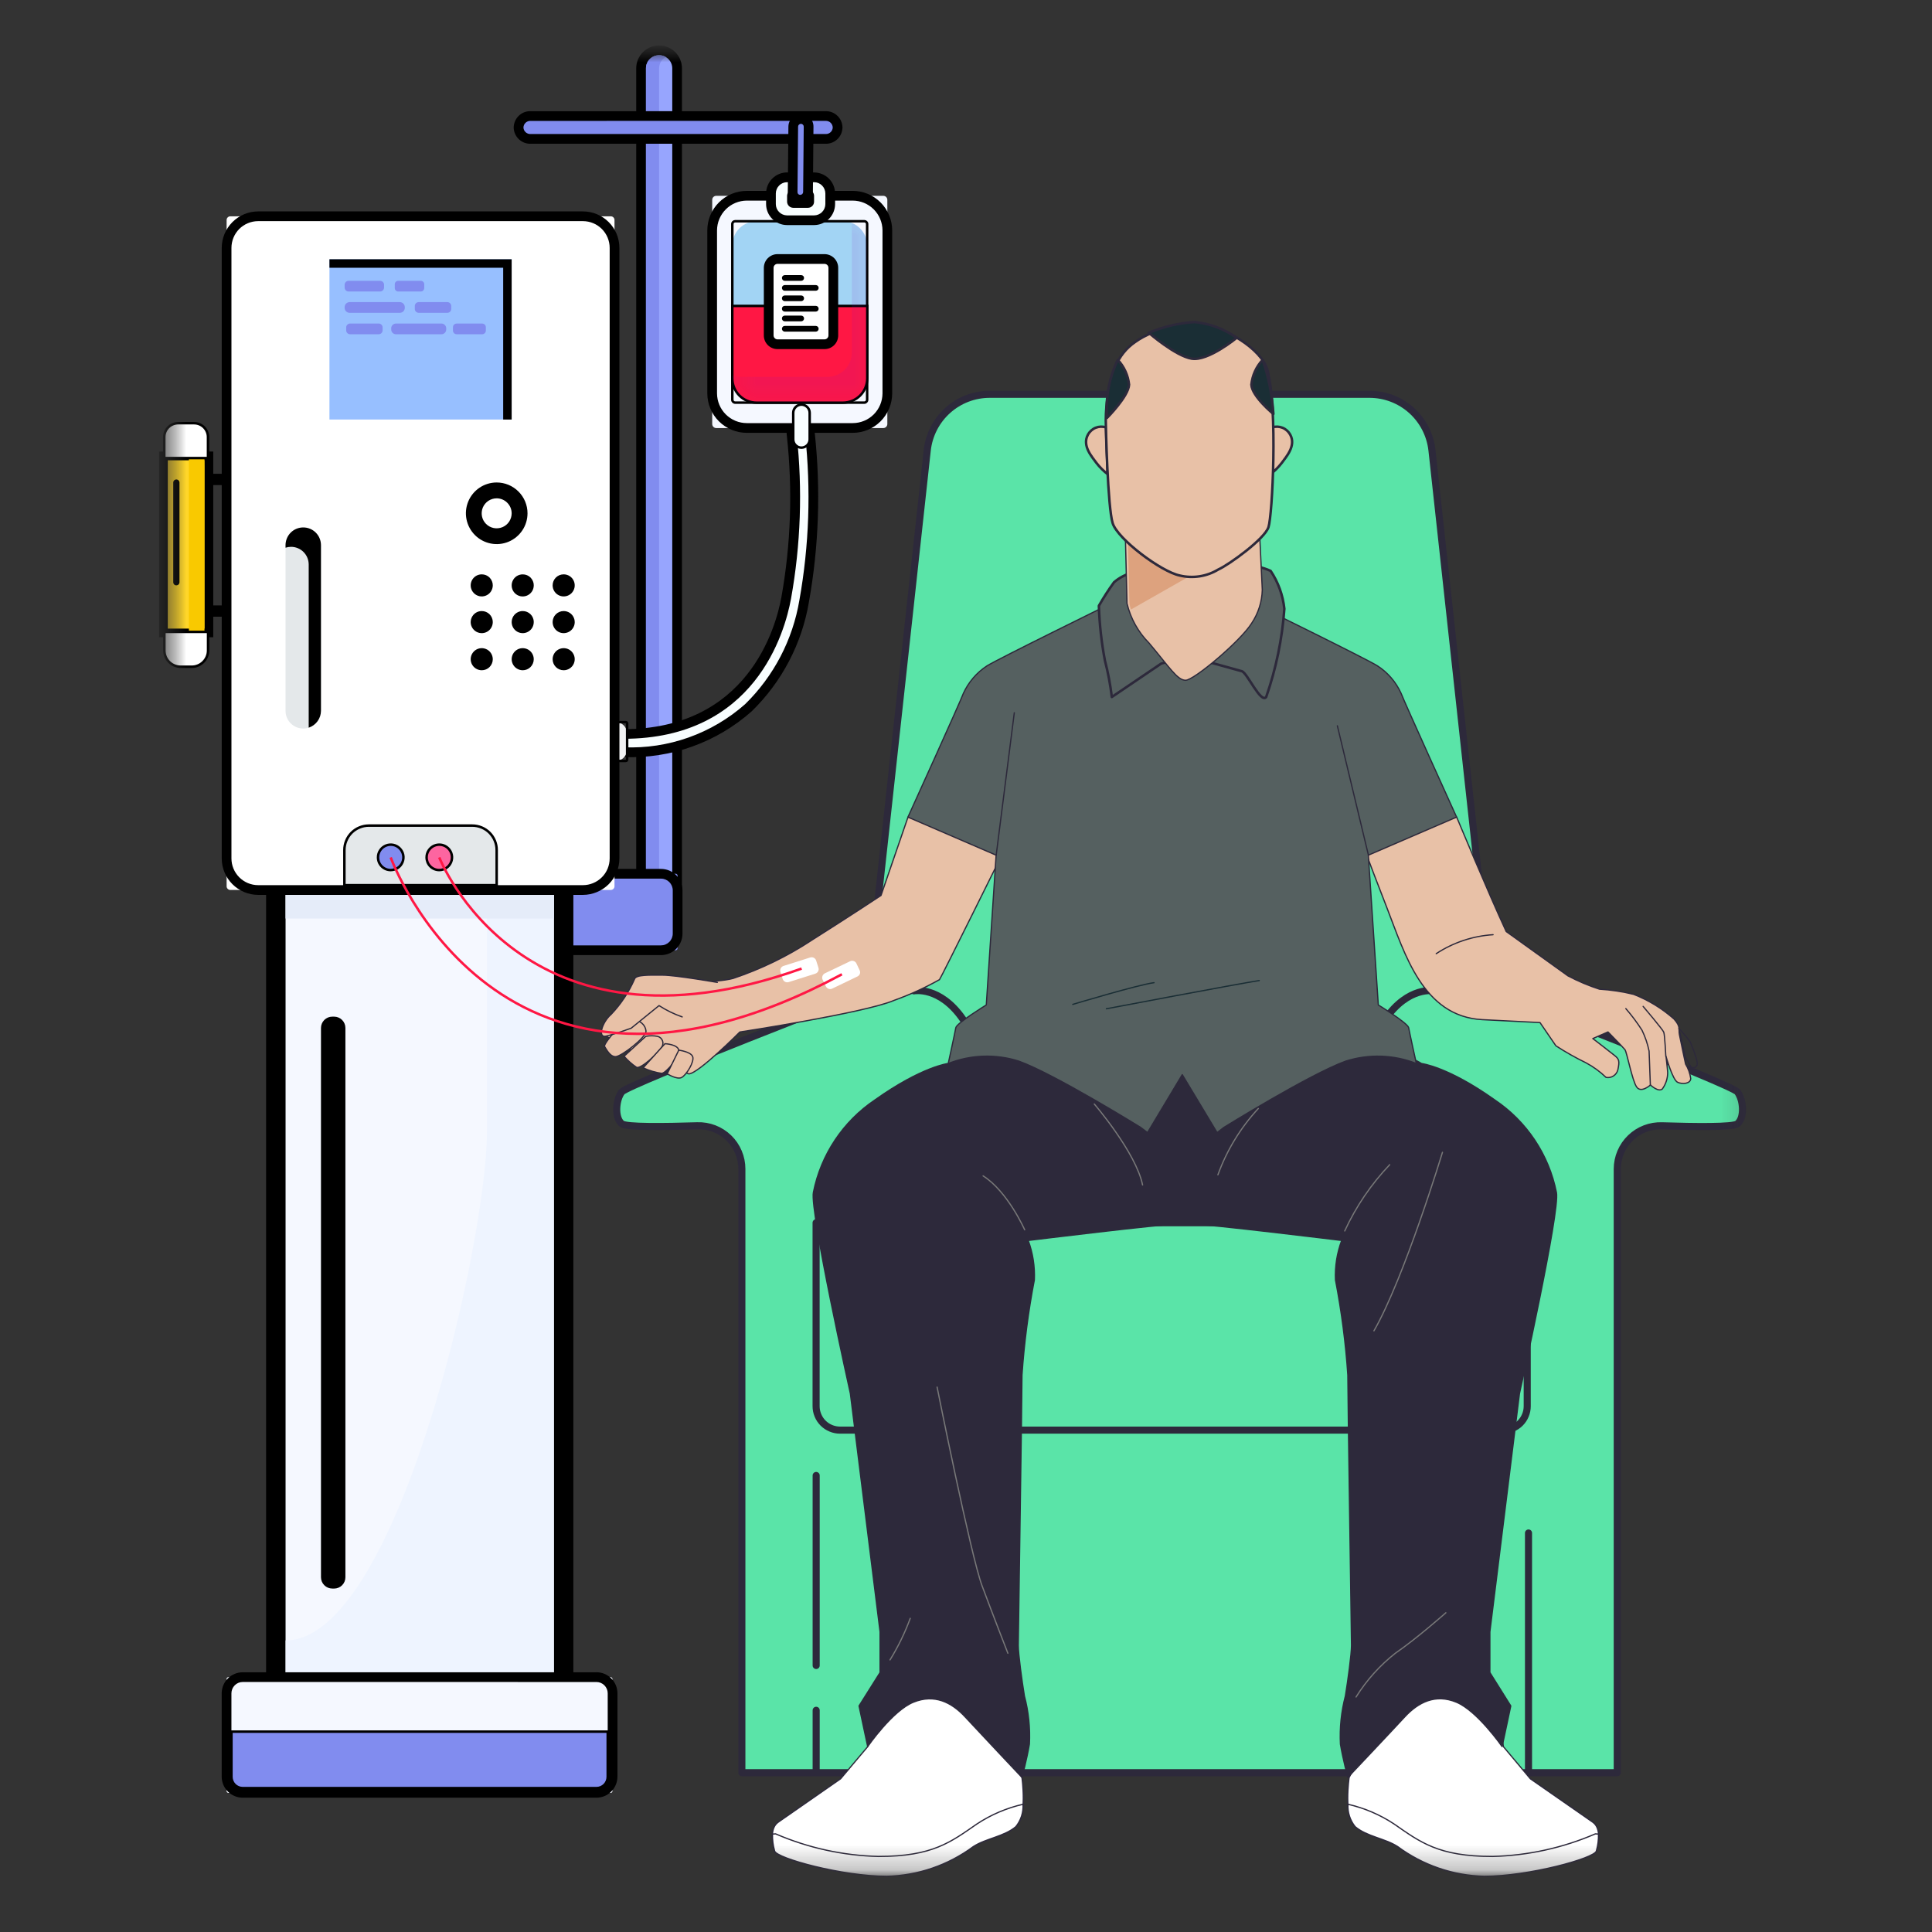
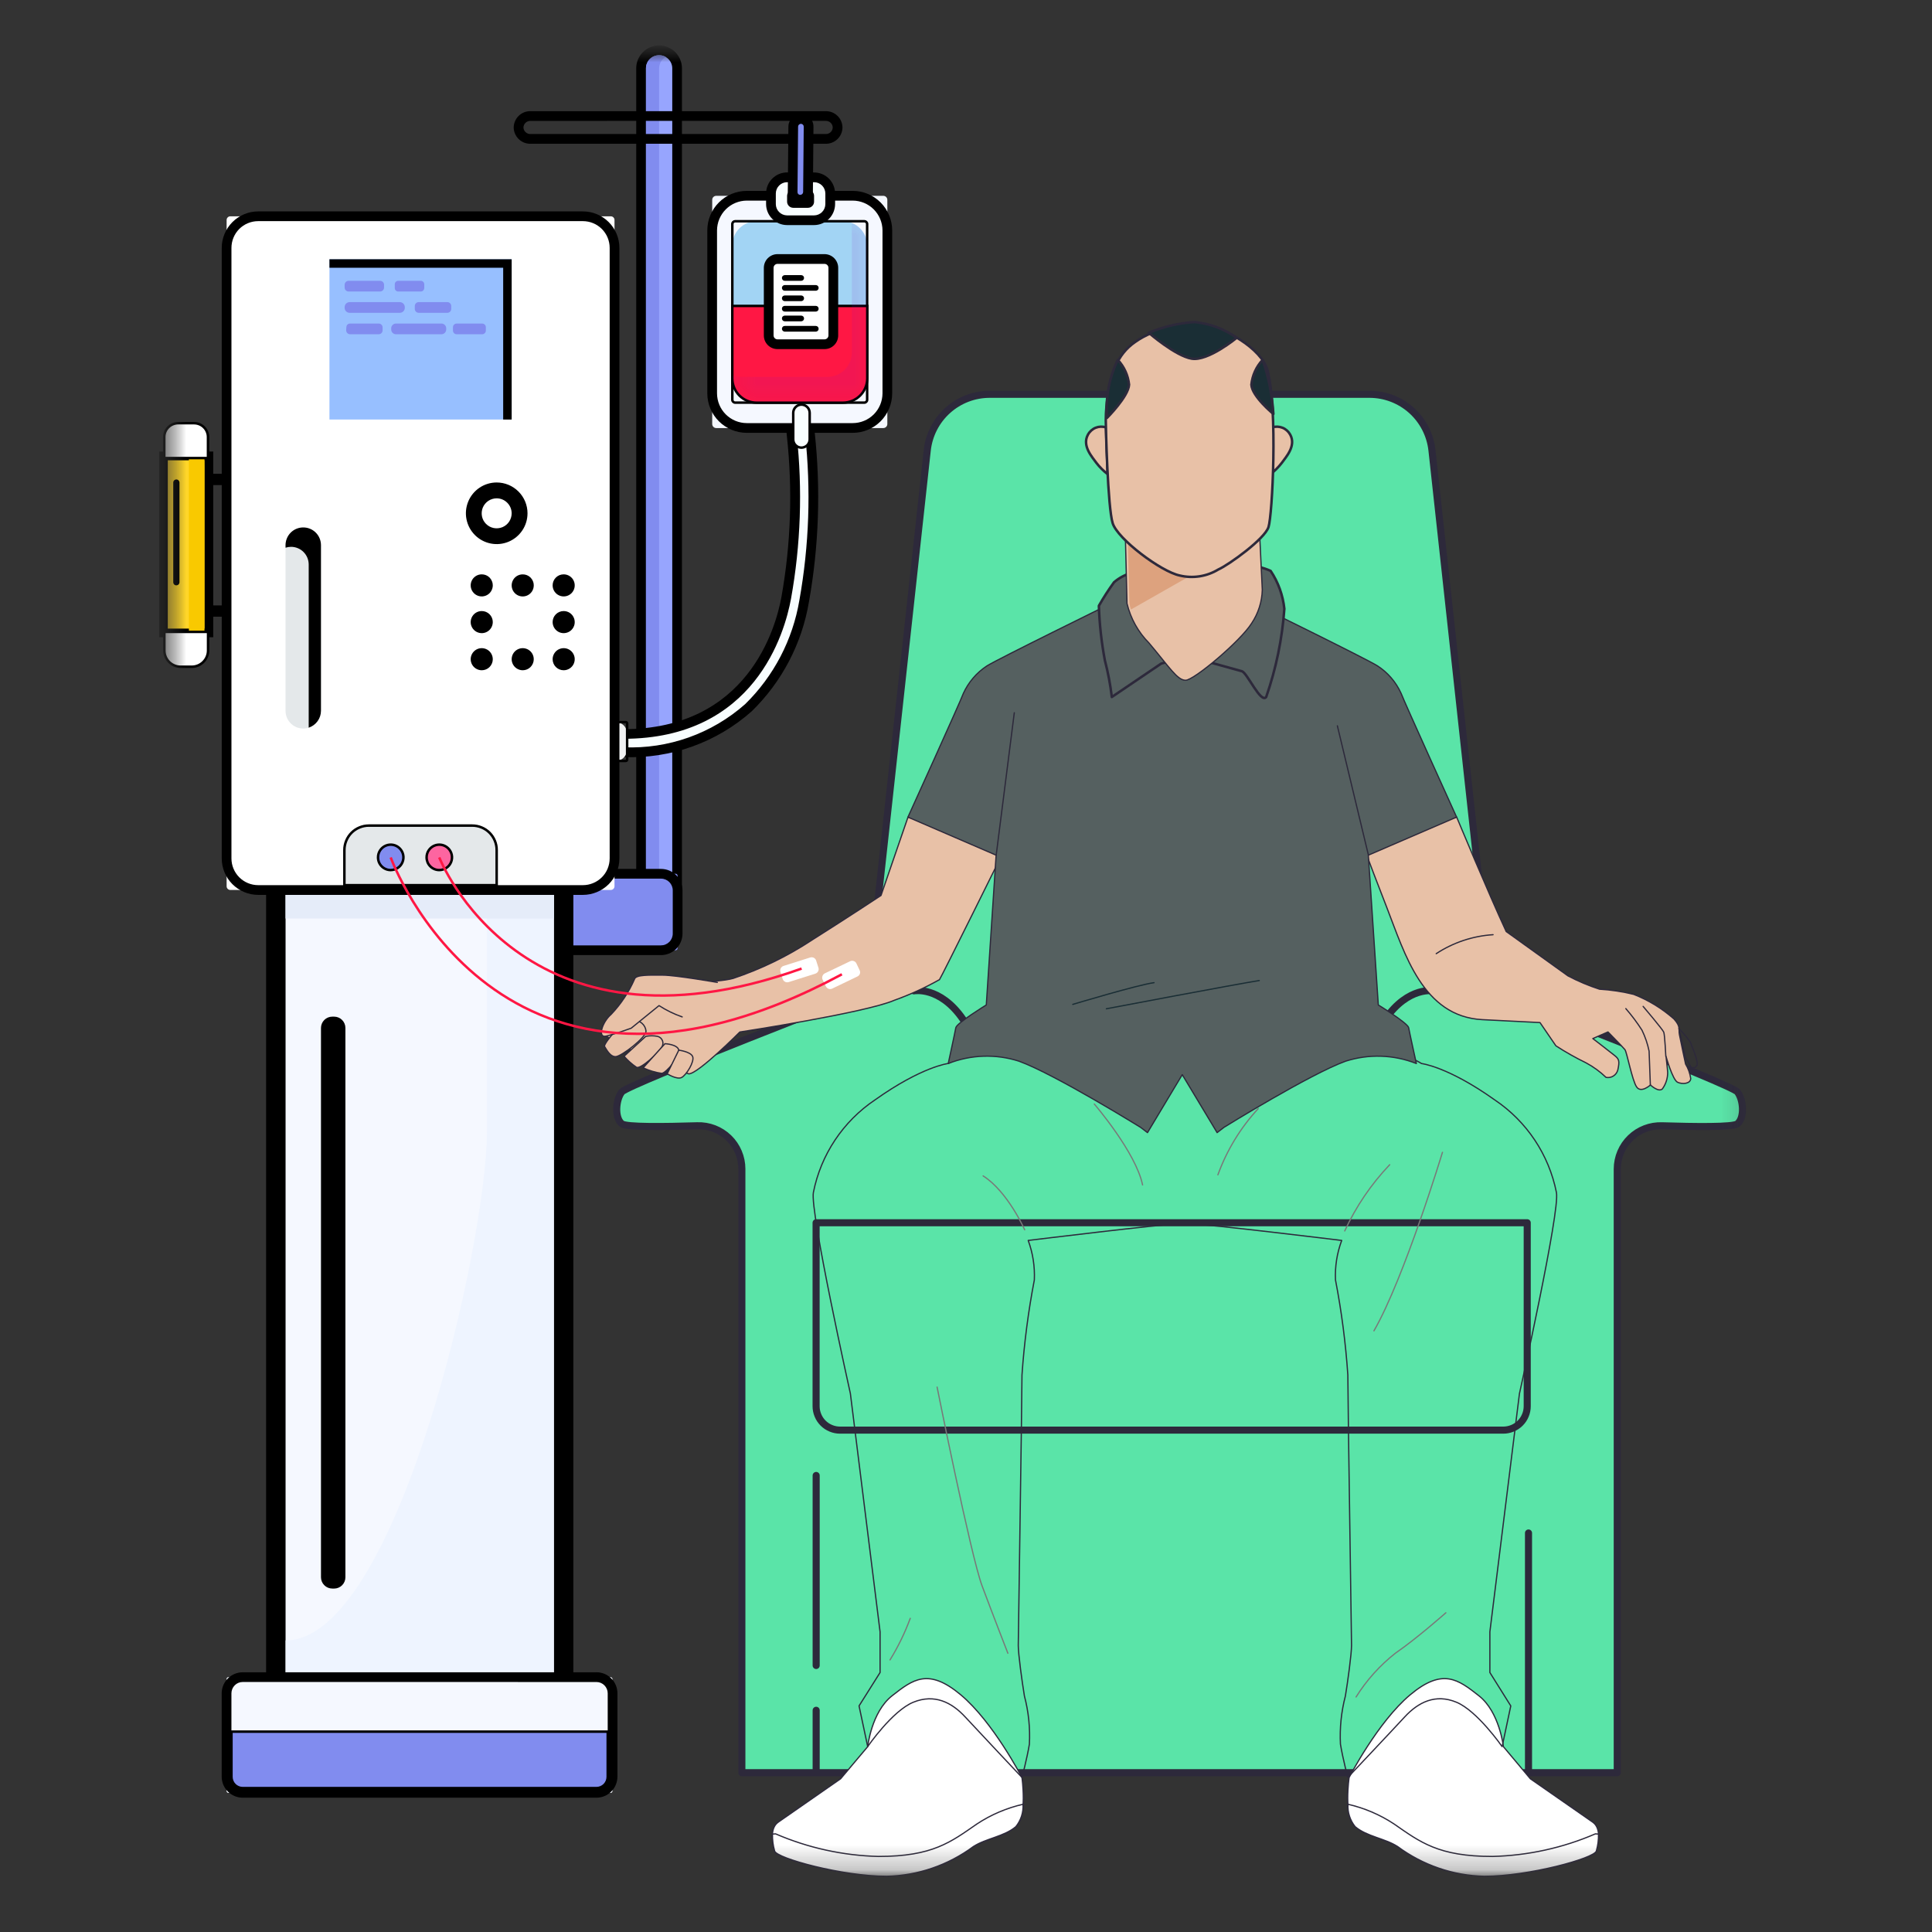
<svg xmlns="http://www.w3.org/2000/svg" width="78" height="78" viewBox="0 0 78 78" fill="none">
  <rect x="0" y="0" width="78" height="78" fill="#333333" stroke="none" />
  <g clip-path="url(#clip0_618_2992)">
    <mask id="mask0_618_2992" style="mask-type:luminance" maskUnits="userSpaceOnUse" x="6" y="1" width="65" height="75">
      <path d="M70.911 1.835H6.424V75.853H70.911V1.835Z" fill="white" />
    </mask>
    <g mask="url(#mask0_618_2992)">
      <mask id="mask1_618_2992" style="mask-type:luminance" maskUnits="userSpaceOnUse" x="6" y="1" width="65" height="75">
        <path d="M70.912 1.835H6.424V75.853H70.912V1.835Z" fill="white" />
      </mask>
      <g mask="url(#mask1_618_2992)">
        <path d="M70.143 44.082C69.899 43.776 60.201 40.031 60.201 40.031L57.812 18.179C57.743 17.557 57.448 16.983 56.983 16.566C56.517 16.149 55.913 15.918 55.288 15.919H39.955C39.331 15.919 38.728 16.15 38.264 16.567C37.799 16.984 37.504 17.558 37.436 18.179L35.044 40.031C35.044 40.031 25.349 43.777 25.105 44.082C24.862 44.388 24.799 45.124 25.105 45.371C25.278 45.513 26.843 45.489 28.147 45.45C28.381 45.442 28.614 45.481 28.833 45.565C29.051 45.649 29.25 45.776 29.419 45.939C29.587 46.101 29.721 46.296 29.812 46.512C29.904 46.727 29.951 46.959 29.951 47.193V71.569H65.293V47.195C65.294 46.96 65.341 46.728 65.433 46.513C65.525 46.297 65.659 46.102 65.828 45.94C65.996 45.777 66.196 45.65 66.415 45.566C66.633 45.482 66.867 45.443 67.101 45.451C68.406 45.49 69.966 45.514 70.143 45.373C70.449 45.125 70.386 44.39 70.143 44.084" fill="#5AE4A8" />
        <path d="M70.143 44.082C69.899 43.776 60.201 40.031 60.201 40.031L57.812 18.179C57.743 17.557 57.448 16.983 56.983 16.566C56.517 16.149 55.913 15.918 55.288 15.919H39.955C39.331 15.919 38.728 16.15 38.264 16.567C37.799 16.984 37.504 17.558 37.436 18.179L35.044 40.031C35.044 40.031 25.349 43.777 25.105 44.082C24.862 44.388 24.799 45.124 25.105 45.371C25.278 45.513 26.843 45.489 28.147 45.45C28.381 45.442 28.614 45.481 28.833 45.565C29.051 45.649 29.25 45.776 29.419 45.939C29.587 46.101 29.721 46.296 29.812 46.512C29.904 46.727 29.951 46.959 29.951 47.193V71.569H65.293V47.195C65.294 46.96 65.341 46.728 65.433 46.513C65.525 46.297 65.659 46.102 65.828 45.94C65.996 45.777 66.196 45.65 66.415 45.566C66.633 45.482 66.867 45.443 67.101 45.451C68.406 45.49 69.966 45.514 70.143 45.373C70.449 45.123 70.386 44.389 70.143 44.082Z" stroke="#2D293B" stroke-width="0.286" stroke-linecap="round" stroke-linejoin="round" />
        <path d="M36.898 40.003C36.898 40.003 37.94 39.795 38.875 41.147" stroke="#2D293B" stroke-width="0.286" stroke-linecap="round" stroke-linejoin="round" />
        <path d="M57.905 40.003C57.905 40.003 56.864 39.795 55.929 41.147" stroke="#2D293B" stroke-width="0.286" stroke-linecap="round" stroke-linejoin="round" />
        <path d="M60.691 57.738H33.915C33.788 57.738 33.662 57.713 33.545 57.664C33.428 57.616 33.321 57.545 33.231 57.455C33.141 57.365 33.07 57.259 33.022 57.141C32.973 57.024 32.948 56.898 32.948 56.771V49.366H61.658V56.771C61.658 56.898 61.633 57.024 61.584 57.141C61.536 57.259 61.465 57.365 61.375 57.455C61.285 57.545 61.178 57.616 61.061 57.664C60.944 57.713 60.818 57.738 60.691 57.738Z" fill="#5AE4A8" />
        <path d="M60.691 57.738H33.915C33.788 57.738 33.662 57.713 33.545 57.664C33.428 57.616 33.321 57.545 33.231 57.455C33.141 57.365 33.07 57.259 33.022 57.141C32.973 57.024 32.948 56.898 32.948 56.771V49.366H61.658V56.771C61.658 56.898 61.633 57.024 61.584 57.141C61.536 57.259 61.465 57.365 61.375 57.455C61.285 57.545 61.178 57.616 61.061 57.664C60.944 57.713 60.818 57.738 60.691 57.738Z" stroke="#2D293B" stroke-width="0.286" stroke-linecap="round" stroke-linejoin="round" />
        <path d="M32.951 69.049V71.517" stroke="#2D293B" stroke-width="0.286" stroke-linecap="round" stroke-linejoin="round" />
        <path d="M32.951 59.569V67.24" stroke="#2D293B" stroke-width="0.286" stroke-linecap="round" stroke-linejoin="round" />
        <path d="M61.71 61.891V71.518" stroke="#2D293B" stroke-width="0.286" stroke-linecap="round" stroke-linejoin="round" />
        <path d="M36.658 32.989L35.569 36.152C35.569 36.152 34.233 37.036 32.787 37.948C31.797 38.603 30.725 39.124 29.6 39.5C28.957 39.684 27.14 39.661 26.817 39.767C26.495 39.873 24.302 41.614 24.463 41.826C25.516 42.464 26.639 42.977 27.81 43.355C28.184 43.355 29.869 41.665 29.869 41.665C29.869 41.665 34.931 40.891 36.106 40.384C36.736 40.158 37.346 39.879 37.929 39.551C38.008 39.445 40.577 34.254 40.577 34.254L36.658 32.989Z" fill="#E8C1A7" />
        <path d="M36.658 32.989L35.569 36.152C35.569 36.152 34.233 37.036 32.787 37.948C31.797 38.603 30.725 39.124 29.6 39.5C28.957 39.684 27.14 39.661 26.817 39.767C26.495 39.873 24.302 41.614 24.463 41.826C25.516 42.464 26.639 42.977 27.81 43.355C28.184 43.355 29.869 41.665 29.869 41.665C29.869 41.665 34.931 40.891 36.106 40.384C36.736 40.158 37.346 39.879 37.929 39.551C38.008 39.445 40.577 34.254 40.577 34.254L36.658 32.989Z" stroke="#2D293B" stroke-width="0.05" stroke-linecap="round" stroke-linejoin="round" />
        <path d="M24.732 41.748C24.732 41.748 24.359 42.177 24.411 42.253C24.464 42.329 24.627 42.682 24.867 42.658C25.106 42.634 26.081 41.892 26.081 41.628C26.07 41.505 26.011 41.391 25.916 41.311C25.822 41.23 25.7 41.191 25.576 41.2C25.254 41.307 24.964 41.495 24.735 41.746" fill="#E8C1A7" />
        <path d="M24.732 41.748C24.732 41.748 24.359 42.177 24.411 42.253C24.464 42.329 24.627 42.682 24.867 42.658C25.106 42.634 26.081 41.892 26.081 41.628C26.07 41.505 26.011 41.391 25.916 41.311C25.822 41.23 25.7 41.191 25.576 41.2C25.253 41.307 24.962 41.496 24.732 41.748Z" stroke="#2D293B" stroke-width="0.05" stroke-linecap="round" stroke-linejoin="round" />
        <path d="M25.195 42.644C25.344 42.815 25.513 42.965 25.7 43.092C25.869 43.167 26.561 42.53 26.709 42.286C26.738 42.248 26.756 42.203 26.762 42.156C26.769 42.109 26.764 42.061 26.747 42.017C26.73 41.972 26.702 41.932 26.666 41.901C26.63 41.87 26.587 41.849 26.541 41.839C26.386 41.81 26.227 41.81 26.073 41.839L25.195 42.644Z" fill="#E8C1A7" />
        <path d="M25.195 42.644C25.344 42.815 25.513 42.965 25.7 43.092C25.869 43.167 26.561 42.53 26.709 42.286C26.738 42.248 26.756 42.203 26.762 42.156C26.769 42.109 26.764 42.061 26.747 42.017C26.73 41.972 26.702 41.932 26.666 41.901C26.63 41.87 26.587 41.849 26.541 41.839C26.386 41.81 26.227 41.81 26.073 41.839L25.195 42.644Z" stroke="#2D293B" stroke-width="0.05" stroke-linecap="round" stroke-linejoin="round" />
        <path d="M25.966 43.111C26.204 43.222 26.457 43.297 26.716 43.335C26.9 43.316 27.463 42.644 27.408 42.4C27.353 42.157 26.846 42.137 26.846 42.137L25.966 43.111Z" fill="#E8C1A7" />
        <path d="M25.966 43.111C26.204 43.222 26.457 43.297 26.716 43.335C26.9 43.316 27.463 42.644 27.408 42.4C27.353 42.157 26.846 42.137 26.846 42.137L25.966 43.111Z" stroke="#2D293B" stroke-width="0.05" stroke-linecap="round" stroke-linejoin="round" />
        <path d="M26.936 43.353C26.936 43.353 27.329 43.597 27.518 43.502C27.707 43.408 28.041 42.866 27.966 42.661C27.891 42.457 27.404 42.398 27.404 42.398L26.936 43.353Z" fill="#E8C1A7" />
        <path d="M26.936 43.353C26.936 43.353 27.329 43.597 27.518 43.502C27.707 43.408 28.041 42.866 27.966 42.661C27.891 42.457 27.404 42.398 27.404 42.398L26.936 43.353Z" stroke="#2D293B" stroke-width="0.05" stroke-linecap="round" stroke-linejoin="round" />
        <path d="M28.961 39.663C28.961 39.663 27.275 39.369 26.764 39.369C26.253 39.369 25.667 39.341 25.617 39.53C25.389 40.054 25.071 40.534 24.677 40.948C24.304 41.269 24.116 41.912 24.466 41.832C24.816 41.753 25.483 41.511 25.483 41.511L26.607 40.599C26.899 40.788 27.213 40.941 27.542 41.055" fill="#E8C1A7" />
        <path d="M28.961 39.663C28.961 39.663 27.275 39.369 26.764 39.369C26.253 39.369 25.667 39.341 25.617 39.53C25.389 40.054 25.071 40.534 24.677 40.948C24.304 41.269 24.116 41.912 24.466 41.832C24.816 41.753 25.483 41.511 25.483 41.511L26.607 40.599C26.899 40.788 27.213 40.941 27.542 41.055" stroke="#2D293B" stroke-width="0.05" stroke-linecap="round" stroke-linejoin="round" />
        <path d="M68.051 42.958C68.051 42.958 67.847 42.007 67.803 41.772C67.76 41.536 67.866 41.458 67.583 41.139C67.103 40.715 66.553 40.378 65.956 40.145C65.504 40.034 65.042 39.964 64.577 39.937C64.138 39.795 63.712 39.615 63.304 39.4L60.809 37.608C60.086 36.05 58.81 32.989 58.81 32.989L54.932 33.865C55.278 34.8 55.635 35.732 55.997 36.659C56.712 38.498 57.443 41.04 59.844 41.166L62.174 41.284L62.816 42.223C63.209 42.477 63.615 42.706 64.035 42.911C64.329 43.068 64.6 43.265 64.84 43.497C64.943 43.517 65.05 43.497 65.138 43.44C65.227 43.384 65.29 43.296 65.316 43.195C65.394 42.833 65.367 42.758 65.186 42.613C65.005 42.467 64.306 41.929 64.306 41.929L64.919 41.662C64.919 41.662 65.524 42.279 65.603 42.377C65.681 42.476 65.893 43.616 66.074 43.882C66.255 44.148 66.632 43.804 66.632 43.804C66.632 43.804 66.953 44.106 67.112 43.965C67.254 43.772 67.33 43.537 67.328 43.297C67.323 43.171 67.261 42.649 67.261 42.649C67.261 42.649 67.528 43.6 67.728 43.694C67.929 43.788 68.255 43.752 68.259 43.541C68.23 43.335 68.161 43.137 68.054 42.959" fill="#E8C1A7" />
        <path d="M68.051 42.958C68.051 42.958 67.847 42.007 67.803 41.772C67.76 41.536 67.866 41.458 67.583 41.139C67.103 40.715 66.553 40.378 65.956 40.145C65.504 40.034 65.042 39.964 64.577 39.937C64.138 39.795 63.712 39.615 63.304 39.4L60.809 37.608C60.086 36.05 58.81 32.989 58.81 32.989L54.932 33.865C55.278 34.8 55.635 35.732 55.997 36.659C56.712 38.498 57.443 41.04 59.844 41.166L62.174 41.284L62.816 42.223C63.209 42.477 63.615 42.706 64.035 42.911C64.329 43.068 64.6 43.265 64.84 43.497C64.943 43.517 65.05 43.497 65.138 43.44C65.227 43.384 65.29 43.296 65.316 43.195C65.394 42.833 65.367 42.758 65.186 42.613C65.005 42.467 64.306 41.929 64.306 41.929L64.919 41.662C64.919 41.662 65.524 42.279 65.603 42.377C65.681 42.476 65.893 43.616 66.074 43.882C66.255 44.148 66.632 43.804 66.632 43.804C66.632 43.804 66.953 44.106 67.112 43.965C67.254 43.772 67.33 43.537 67.328 43.297C67.323 43.171 67.261 42.649 67.261 42.649C67.261 42.649 67.528 43.6 67.728 43.694C67.929 43.788 68.255 43.752 68.259 43.541C68.229 43.334 68.159 43.136 68.051 42.958Z" stroke="#2D293B" stroke-width="0.05" stroke-linecap="round" stroke-linejoin="round" />
        <path d="M66.629 43.803C66.629 43.803 66.578 42.507 66.578 42.436C66.518 42.144 66.422 41.86 66.291 41.591C66.095 41.285 65.877 40.994 65.639 40.72" stroke="#2D293B" stroke-width="0.05" stroke-linecap="round" stroke-linejoin="round" />
        <path d="M67.254 42.652C67.254 42.652 67.211 41.78 67.171 41.673C67.132 41.566 66.338 40.632 66.338 40.632" stroke="#2D293B" stroke-width="0.05" stroke-linecap="round" stroke-linejoin="round" />
        <path d="M67.78 41.521C67.944 41.692 68.098 41.873 68.239 42.063C68.271 42.146 68.581 42.861 68.514 43.002C68.448 43.144 68.279 43.136 68.243 43.034C68.184 42.911 68.116 42.793 68.039 42.68L67.78 41.521Z" stroke="#2D293B" stroke-width="0.05" stroke-linecap="round" stroke-linejoin="round" />
        <path d="M57.984 38.502C58.669 38.052 59.46 37.788 60.279 37.736" stroke="#2D293B" stroke-width="0.05" stroke-linecap="round" stroke-linejoin="round" />
        <path d="M35.032 70.517L33.938 71.814C33.938 71.814 31.785 73.311 31.419 73.566C31.053 73.822 31.203 74.443 31.273 74.734C31.344 75.025 34.009 75.755 35.797 75.755C37.06 75.726 38.284 75.304 39.298 74.549C39.813 74.223 40.537 74.148 41.011 73.748C41.486 73.347 41.259 71.763 41.259 71.763C41.259 71.763 40.099 69.52 38.787 68.423C37.475 67.326 36.854 67.806 36.017 68.462C35.18 69.119 35.03 70.517 35.03 70.517" fill="white" />
        <path d="M35.032 70.517L33.938 71.814C33.938 71.814 31.785 73.311 31.419 73.566C31.053 73.822 31.203 74.443 31.273 74.734C31.344 75.025 34.009 75.755 35.797 75.755C37.06 75.726 38.284 75.304 39.298 74.549C39.813 74.223 40.537 74.148 41.011 73.748C41.486 73.347 41.259 71.763 41.259 71.763C41.259 71.763 40.099 69.52 38.787 68.423C37.475 67.326 36.854 67.806 36.017 68.462C35.18 69.119 35.032 70.517 35.032 70.517Z" stroke="#2D293B" stroke-width="0.05" stroke-linecap="round" stroke-linejoin="round" />
        <path d="M39.299 74.549C39.81 74.219 40.541 74.148 41.013 73.747C41.218 73.492 41.322 73.17 41.303 72.843C40.641 72.994 40.011 73.263 39.443 73.637C38.388 74.368 37.654 74.95 35.47 74.95C34.039 74.915 32.628 74.606 31.313 74.038L31.187 74.046C31.181 74.277 31.21 74.507 31.274 74.73C31.348 75.024 34.009 75.751 35.797 75.751C37.06 75.721 38.283 75.301 39.298 74.549" fill="white" />
        <path d="M39.299 74.549C39.81 74.219 40.541 74.148 41.013 73.747C41.218 73.492 41.322 73.17 41.303 72.843C40.641 72.994 40.011 73.263 39.443 73.637C38.388 74.368 37.654 74.95 35.47 74.95C34.039 74.915 32.628 74.606 31.313 74.038L31.187 74.046C31.181 74.277 31.21 74.507 31.274 74.73C31.348 75.024 34.009 75.751 35.797 75.751C37.06 75.722 38.284 75.302 39.299 74.549Z" stroke="#2D293B" stroke-width="0.05" stroke-linecap="round" stroke-linejoin="round" />
        <path d="M60.696 70.517L61.784 71.814C61.784 71.814 63.937 73.311 64.303 73.566C64.669 73.822 64.519 74.443 64.448 74.734C64.378 75.025 61.714 75.755 59.925 75.755C58.662 75.725 57.438 75.303 56.424 74.549C55.913 74.222 55.185 74.148 54.711 73.747C54.236 73.347 54.467 71.763 54.467 71.763C54.467 71.763 55.623 69.519 56.935 68.422C58.248 67.326 58.869 67.805 59.706 68.462C60.542 69.118 60.696 70.517 60.696 70.517Z" fill="white" />
        <path d="M60.696 70.517L61.784 71.814C61.784 71.814 63.937 73.311 64.303 73.566C64.669 73.822 64.519 74.443 64.448 74.734C64.378 75.025 61.714 75.755 59.925 75.755C58.662 75.725 57.438 75.303 56.424 74.549C55.913 74.222 55.185 74.148 54.711 73.747C54.236 73.347 54.467 71.763 54.467 71.763C54.467 71.763 55.623 69.519 56.935 68.422C58.248 67.326 58.869 67.805 59.706 68.462C60.542 69.118 60.696 70.517 60.696 70.517Z" stroke="#2D293B" stroke-width="0.05" stroke-linecap="round" stroke-linejoin="round" />
        <path d="M56.424 74.549C55.913 74.219 55.183 74.148 54.711 73.747C54.505 73.492 54.402 73.17 54.42 72.843C55.082 72.994 55.712 73.263 56.279 73.637C57.334 74.368 58.068 74.95 60.252 74.95C61.683 74.915 63.094 74.606 64.409 74.038L64.535 74.046C64.541 74.277 64.512 74.507 64.448 74.73C64.374 75.024 61.714 75.751 59.925 75.751C58.662 75.721 57.439 75.301 56.424 74.549Z" fill="white" />
        <path d="M56.424 74.549C55.913 74.219 55.183 74.148 54.711 73.747C54.505 73.492 54.402 73.17 54.42 72.843C55.082 72.994 55.712 73.263 56.279 73.637C57.334 74.368 58.068 74.95 60.252 74.95C61.683 74.915 63.094 74.606 64.409 74.038L64.535 74.046C64.541 74.277 64.512 74.507 64.448 74.73C64.374 75.024 61.714 75.751 59.925 75.751C58.662 75.721 57.439 75.301 56.424 74.549Z" stroke="#2D293B" stroke-width="0.05" stroke-linecap="round" stroke-linejoin="round" />
-         <path d="M61.344 56.264C61.344 56.264 62.991 48.888 62.837 48.143C62.534 46.617 61.638 45.273 60.346 44.406C58.452 43.058 57.391 42.938 57.391 42.938C55.383 41.672 47.838 42.112 47.838 42.112C47.838 42.112 40.299 41.669 38.285 42.935C38.285 42.935 37.225 43.057 35.33 44.403C34.038 45.27 33.142 46.614 32.839 48.14C32.69 48.887 34.332 56.261 34.332 56.261L35.531 65.881V67.524L34.682 68.872L35.031 70.514C35.031 70.514 36.026 69.068 36.874 68.723C37.723 68.377 38.419 68.723 38.969 69.319C39.519 69.915 41.26 71.76 41.26 71.76C41.26 71.76 41.46 71.013 41.559 70.416C41.593 69.761 41.526 69.105 41.358 68.471C41.26 67.874 41.11 66.777 41.11 66.427C41.11 66.077 41.26 56.611 41.26 55.514C41.348 54.226 41.515 52.944 41.759 51.675C41.783 51.132 41.699 50.59 41.511 50.08C41.511 50.08 47.189 49.384 47.39 49.437C47.538 49.464 47.69 49.464 47.838 49.437C47.986 49.464 48.137 49.464 48.285 49.437C48.486 49.386 54.168 50.08 54.168 50.08C53.978 50.589 53.893 51.132 53.917 51.675C54.162 52.943 54.329 54.225 54.416 55.514C54.416 56.611 54.565 66.077 54.565 66.427C54.565 66.777 54.416 67.873 54.317 68.471C54.151 69.105 54.084 69.761 54.117 70.416C54.215 71.012 54.415 71.76 54.415 71.76C54.415 71.76 56.159 69.916 56.709 69.319C57.26 68.722 57.955 68.372 58.8 68.723C59.645 69.073 60.645 70.515 60.645 70.515L60.994 68.872L60.15 67.524V65.882L61.344 56.264Z" fill="#2D293B" />
        <path d="M61.344 56.264C61.344 56.264 62.991 48.888 62.837 48.143C62.534 46.617 61.638 45.273 60.346 44.406C58.452 43.058 57.391 42.938 57.391 42.938C55.383 41.672 47.838 42.112 47.838 42.112C47.838 42.112 40.299 41.669 38.285 42.935C38.285 42.935 37.225 43.057 35.33 44.403C34.038 45.27 33.142 46.614 32.839 48.14C32.69 48.887 34.332 56.261 34.332 56.261L35.531 65.881V67.524L34.682 68.872L35.031 70.514C35.031 70.514 36.026 69.068 36.874 68.723C37.723 68.377 38.419 68.723 38.969 69.319C39.519 69.915 41.26 71.76 41.26 71.76C41.26 71.76 41.46 71.013 41.559 70.416C41.593 69.761 41.526 69.105 41.358 68.471C41.26 67.874 41.11 66.777 41.11 66.427C41.11 66.077 41.26 56.611 41.26 55.514C41.348 54.226 41.515 52.944 41.759 51.675C41.783 51.132 41.699 50.59 41.511 50.08C41.511 50.08 47.189 49.384 47.39 49.437C47.538 49.464 47.69 49.464 47.838 49.437C47.986 49.464 48.137 49.464 48.285 49.437C48.486 49.386 54.168 50.08 54.168 50.08C53.978 50.589 53.893 51.132 53.917 51.675C54.162 52.943 54.329 54.225 54.416 55.514C54.416 56.611 54.565 66.077 54.565 66.427C54.565 66.777 54.416 67.873 54.317 68.471C54.151 69.105 54.084 69.761 54.117 70.416C54.215 71.012 54.415 71.76 54.415 71.76C54.415 71.76 56.159 69.916 56.709 69.319C57.26 68.722 57.955 68.372 58.8 68.723C59.645 69.073 60.645 70.515 60.645 70.515L60.994 68.872L60.15 67.524V65.882L61.344 56.264Z" stroke="#2D293B" stroke-width="0.05" stroke-linecap="round" stroke-linejoin="round" />
        <path d="M41.369 49.651C41.369 49.651 40.689 48.109 39.691 47.474" stroke="#787878" stroke-width="0.05" stroke-linecap="round" stroke-linejoin="round" />
        <path d="M37.833 56.001C37.833 56.001 39.193 62.803 39.649 64.025C40.105 65.247 40.69 66.745 40.69 66.745" stroke="#787878" stroke-width="0.05" stroke-linecap="round" stroke-linejoin="round" />
        <path d="M35.932 67.015C36.259 66.485 36.533 65.923 36.749 65.337" stroke="#787878" stroke-width="0.05" stroke-linecap="round" stroke-linejoin="round" />
        <path d="M54.748 68.512C55.171 67.836 55.708 67.237 56.336 66.744C57.195 66.155 58.373 65.112 58.373 65.112" stroke="#787878" stroke-width="0.05" stroke-linecap="round" stroke-linejoin="round" />
        <path d="M58.236 46.522C58.236 46.522 56.696 51.599 55.47 53.729" stroke="#787878" stroke-width="0.05" stroke-linecap="round" stroke-linejoin="round" />
        <path d="M54.29 49.697C54.744 48.712 55.358 47.808 56.106 47.022" stroke="#787878" stroke-width="0.05" stroke-linecap="round" stroke-linejoin="round" />
        <path d="M44.18 44.573C44.18 44.573 45.858 46.522 46.129 47.839" stroke="#787878" stroke-width="0.05" stroke-linecap="round" stroke-linejoin="round" />
        <path d="M50.801 44.754C50.084 45.529 49.53 46.438 49.17 47.43" stroke="#787878" stroke-width="0.05" stroke-linecap="round" stroke-linejoin="round" />
        <path d="M55.646 40.573L55.243 34.526L58.807 32.989C58.807 32.989 56.689 28.325 56.564 27.988C56.358 27.536 56.029 27.153 55.612 26.883C55.184 26.608 50.669 24.396 50.669 24.396L47.73 24.259L44.791 24.396C44.791 24.396 40.28 26.608 39.847 26.883C39.432 27.154 39.103 27.537 38.896 27.988C38.775 28.326 36.656 32.989 36.656 32.989L40.216 34.526L39.819 40.573C39.819 40.573 38.621 41.307 38.589 41.491C38.558 41.675 38.283 42.937 38.283 42.937C39.196 42.577 40.205 42.543 41.139 42.843C42.581 43.365 46.049 45.515 46.049 45.515L46.328 45.727L47.731 43.387L49.138 45.727L49.413 45.515C49.413 45.515 52.883 43.365 54.325 42.843C55.26 42.544 56.269 42.577 57.182 42.937C57.182 42.937 56.903 41.676 56.871 41.491C56.839 41.306 55.645 40.573 55.645 40.573" fill="#556060" />
        <path d="M55.646 40.573L55.243 34.526L58.807 32.989C58.807 32.989 56.689 28.325 56.564 27.988C56.358 27.536 56.029 27.153 55.612 26.883C55.184 26.608 50.669 24.396 50.669 24.396L47.73 24.259L44.791 24.396C44.791 24.396 40.28 26.608 39.847 26.883C39.432 27.154 39.103 27.537 38.896 27.988C38.775 28.326 36.656 32.989 36.656 32.989L40.216 34.526L39.819 40.573C39.819 40.573 38.621 41.307 38.589 41.491C38.558 41.675 38.283 42.937 38.283 42.937C39.196 42.577 40.205 42.543 41.139 42.843C42.581 43.365 46.049 45.515 46.049 45.515L46.328 45.727L47.731 43.387L49.138 45.727L49.413 45.515C49.413 45.515 52.883 43.365 54.325 42.843C55.26 42.544 56.269 42.577 57.182 42.937C57.182 42.937 56.903 41.676 56.871 41.491C56.839 41.306 55.646 40.573 55.646 40.573Z" stroke="#2D293B" stroke-width="0.05" stroke-linecap="round" stroke-linejoin="round" />
        <path d="M45.653 23.137C45.404 23.212 45.174 23.338 44.977 23.507C44.756 23.812 44.551 24.13 44.364 24.458C44.388 25.199 44.47 25.938 44.608 26.666C44.735 27.151 44.828 27.643 44.887 28.14L46.879 26.792L47.924 26.486C47.924 26.486 49.921 27.036 50.137 27.099C50.353 27.161 50.903 28.419 51.119 28.14C51.519 26.991 51.766 25.794 51.853 24.58C51.795 24.032 51.605 23.506 51.299 23.048C50.99 22.908 50.656 22.835 50.317 22.831L45.653 23.137Z" fill="#556060" />
        <path d="M45.653 23.137C45.404 23.212 45.174 23.338 44.977 23.507C44.756 23.812 44.551 24.13 44.364 24.458C44.388 25.199 44.47 25.938 44.608 26.666C44.735 27.151 44.828 27.643 44.887 28.14L46.879 26.792L47.924 26.486C47.924 26.486 49.921 27.036 50.137 27.099C50.353 27.161 50.903 28.419 51.119 28.14C51.519 26.991 51.766 25.794 51.853 24.58C51.795 24.032 51.605 23.506 51.299 23.048C50.99 22.908 50.656 22.835 50.317 22.831L45.653 23.137Z" stroke="#2D293B" stroke-width="0.101" stroke-linecap="round" stroke-linejoin="round" />
        <path d="M45.438 21.786L45.5 24.363C45.644 24.967 45.951 25.519 46.388 25.959C47.217 26.941 47.528 27.464 47.866 27.464C48.203 27.464 50.082 25.884 50.534 25.161C50.801 24.761 50.95 24.294 50.962 23.813L50.839 21.232L45.471 21.294L45.438 21.786Z" fill="#E8C1A7" />
        <path d="M45.438 21.786L45.5 24.363C45.644 24.967 45.951 25.519 46.388 25.959C47.217 26.941 47.528 27.464 47.866 27.464C48.203 27.464 50.082 25.884 50.534 25.161C50.801 24.761 50.95 24.294 50.962 23.813L50.839 21.232L45.471 21.294L45.438 21.786Z" stroke="#2D293B" stroke-width="0.05" stroke-linecap="round" stroke-linejoin="round" />
        <path d="M45.535 21.786L45.598 24.363C45.61 24.447 45.631 24.529 45.661 24.607L48.75 22.851L46.058 21.291L45.566 21.295L45.535 21.786Z" fill="#DDA27E" />
        <path d="M51.363 17.255C51.499 17.211 51.647 17.217 51.78 17.27C51.913 17.324 52.022 17.423 52.09 17.549C52.341 18.005 51.909 18.461 51.748 18.689C51.617 18.859 51.466 19.011 51.296 19.141L51.363 17.255Z" fill="#E8C1A7" />
        <path d="M51.363 17.255C51.499 17.211 51.647 17.217 51.78 17.27C51.913 17.324 52.022 17.423 52.09 17.549C52.341 18.005 51.909 18.461 51.748 18.689C51.617 18.859 51.466 19.011 51.296 19.141L51.363 17.255Z" stroke="#2D293B" stroke-width="0.101" stroke-linecap="round" stroke-linejoin="round" />
        <path d="M44.65 17.255C44.514 17.211 44.366 17.217 44.233 17.27C44.101 17.324 43.991 17.423 43.923 17.549C43.672 18.005 44.104 18.461 44.265 18.689C44.396 18.859 44.548 19.011 44.717 19.141L44.65 17.255Z" fill="#E8C1A7" />
        <path d="M44.65 17.255C44.514 17.211 44.366 17.217 44.233 17.27C44.101 17.324 43.991 17.423 43.923 17.549C43.672 18.005 44.104 18.461 44.265 18.689C44.396 18.859 44.548 19.011 44.717 19.141L44.65 17.255Z" stroke="#2D293B" stroke-width="0.101" stroke-linecap="round" stroke-linejoin="round" />
        <path d="M47.307 13.243C46.774 13.302 46.266 13.496 45.829 13.807C45.474 14.049 45.199 14.391 45.039 14.79C44.778 15.49 44.644 16.231 44.643 16.978C44.643 17.218 44.721 20.487 44.922 21.124C45.122 21.761 46.871 23.077 47.629 23.235C48.157 23.362 48.715 23.276 49.181 22.995C49.621 22.799 51.055 21.762 51.212 21.282C51.37 20.803 51.59 16.527 51.173 14.947C50.944 14.083 49.381 13.156 48.544 13.156C48.13 13.159 47.716 13.188 47.305 13.242" fill="#E8C1A7" />
        <path d="M47.307 13.243C46.774 13.302 46.266 13.496 45.829 13.807C45.474 14.049 45.199 14.391 45.039 14.79C44.778 15.49 44.644 16.231 44.643 16.978C44.643 17.218 44.721 20.487 44.922 21.124C45.122 21.761 46.871 23.077 47.629 23.235C48.157 23.362 48.715 23.276 49.181 22.995C49.621 22.799 51.055 21.762 51.212 21.282C51.37 20.803 51.59 16.527 51.173 14.947C50.944 14.083 49.381 13.156 48.544 13.156C48.13 13.16 47.717 13.189 47.307 13.243Z" stroke="#2D293B" stroke-width="0.101" stroke-linecap="round" stroke-linejoin="round" />
        <path d="M46.38 13.435C46.38 13.435 47.449 14.367 48.109 14.48C48.769 14.594 49.927 13.639 49.927 13.639C49.427 13.277 48.837 13.058 48.222 13.003C47.588 13.042 46.964 13.188 46.379 13.435" fill="#1A2E35" />
        <path d="M46.38 13.435C46.38 13.435 47.449 14.367 48.109 14.48C48.769 14.594 49.928 13.639 49.928 13.639C49.427 13.277 48.837 13.058 48.222 13.003C47.588 13.042 46.965 13.188 46.38 13.435Z" stroke="#2D293B" stroke-width="0.101" stroke-linecap="round" stroke-linejoin="round" />
        <path d="M45.127 14.528C45.384 14.803 45.544 15.155 45.583 15.53C45.559 16.005 44.694 16.87 44.694 16.87C44.627 16.065 44.777 15.257 45.127 14.53" fill="#1A2E35" />
        <path d="M45.127 14.528C45.384 14.803 45.544 15.155 45.583 15.53C45.559 16.005 44.694 16.87 44.694 16.87C44.627 16.064 44.777 15.256 45.127 14.528Z" stroke="#2D293B" stroke-width="0.101" stroke-linecap="round" stroke-linejoin="round" />
        <path d="M50.977 14.528C50.72 14.803 50.56 15.155 50.522 15.53C50.545 16.005 51.41 16.713 51.41 16.713C51.364 15.968 51.219 15.233 50.978 14.528" fill="#1A2E35" />
        <path d="M50.977 14.528C50.72 14.803 50.56 15.155 50.522 15.53C50.545 16.005 51.41 16.713 51.41 16.713C51.364 15.968 51.218 15.233 50.977 14.528Z" stroke="#2D293B" stroke-width="0.101" stroke-linecap="round" stroke-linejoin="round" />
        <path d="M44.667 40.727C44.667 40.727 49.964 39.721 50.84 39.587" stroke="#1A2E35" stroke-width="0.05" stroke-linecap="round" stroke-linejoin="round" />
        <path d="M43.31 40.55C43.31 40.55 45.935 39.76 46.592 39.673" stroke="#1A2E35" stroke-width="0.05" stroke-linecap="round" stroke-linejoin="round" />
        <path d="M40.219 34.525L40.95 28.776" stroke="#2D293B" stroke-width="0.05" stroke-linecap="round" stroke-linejoin="round" />
        <path d="M55.247 34.525L53.993 29.303" stroke="#2D293B" stroke-width="0.05" stroke-linecap="round" stroke-linejoin="round" />
        <path d="M26.61 38.298C26.417 38.298 26.232 38.221 26.096 38.085C25.96 37.949 25.883 37.764 25.883 37.571V2.758C25.883 2.566 25.959 2.381 26.096 2.244C26.232 2.108 26.417 2.031 26.61 2.031C26.803 2.031 26.988 2.108 27.124 2.244C27.26 2.381 27.337 2.566 27.337 2.758V37.571C27.337 37.763 27.26 37.948 27.124 38.084C26.987 38.221 26.803 38.297 26.61 38.297" fill="#97A5FE" />
        <path d="M26.61 2.228C26.751 2.228 26.886 2.284 26.985 2.384C27.085 2.483 27.141 2.618 27.141 2.759V37.571C27.141 37.712 27.085 37.847 26.985 37.946C26.886 38.046 26.751 38.102 26.61 38.102C26.47 38.102 26.335 38.046 26.235 37.946C26.136 37.847 26.08 37.712 26.08 37.571V2.759C26.08 2.618 26.136 2.483 26.235 2.384C26.335 2.284 26.47 2.228 26.61 2.228ZM26.61 1.835C26.489 1.835 26.369 1.859 26.256 1.905C26.144 1.951 26.042 2.019 25.956 2.105C25.87 2.191 25.802 2.293 25.756 2.405C25.709 2.517 25.686 2.637 25.686 2.759V37.571C25.683 37.694 25.705 37.816 25.75 37.931C25.795 38.045 25.863 38.15 25.949 38.238C26.035 38.325 26.138 38.395 26.251 38.443C26.364 38.491 26.486 38.515 26.609 38.515C26.732 38.515 26.854 38.491 26.967 38.443C27.081 38.395 27.183 38.325 27.27 38.238C27.355 38.15 27.423 38.045 27.468 37.931C27.513 37.816 27.535 37.694 27.532 37.571V2.759C27.533 2.638 27.509 2.518 27.463 2.406C27.416 2.293 27.349 2.192 27.263 2.106C27.177 2.02 27.076 1.952 26.963 1.906C26.852 1.859 26.732 1.835 26.61 1.835Z" fill="black" />
        <path d="M26.61 37.571V2.758C26.61 2.665 26.635 2.573 26.682 2.493C26.729 2.412 26.796 2.345 26.878 2.3C26.797 2.252 26.704 2.227 26.61 2.228C26.541 2.228 26.471 2.241 26.407 2.268C26.342 2.294 26.284 2.333 26.234 2.382C26.185 2.432 26.146 2.49 26.119 2.555C26.092 2.619 26.079 2.689 26.079 2.758V37.571C26.079 37.641 26.092 37.71 26.119 37.774C26.145 37.839 26.184 37.897 26.234 37.947C26.283 37.996 26.342 38.035 26.406 38.061C26.471 38.088 26.54 38.102 26.61 38.101C26.703 38.101 26.795 38.076 26.877 38.031C26.795 37.985 26.728 37.918 26.681 37.837C26.634 37.757 26.609 37.665 26.61 37.572" fill="#818CEF" />
-         <path d="M21.219 5.608L20.936 5.149C20.937 5.087 20.95 5.026 20.975 4.97C21 4.913 21.035 4.862 21.08 4.82C21.124 4.777 21.177 4.744 21.234 4.721C21.292 4.699 21.353 4.689 21.415 4.69H33.528L33.815 5.149C33.813 5.211 33.799 5.272 33.774 5.328C33.749 5.385 33.713 5.436 33.668 5.478C33.623 5.521 33.571 5.554 33.513 5.577C33.455 5.599 33.393 5.609 33.332 5.608H21.219Z" fill="#818CEF" />
        <path d="M33.337 4.88C33.41 4.878 33.481 4.905 33.534 4.955C33.587 5.005 33.618 5.075 33.62 5.148C33.617 5.22 33.586 5.288 33.533 5.337C33.48 5.387 33.41 5.413 33.337 5.411H21.415C21.343 5.413 21.273 5.386 21.22 5.337C21.167 5.288 21.136 5.22 21.133 5.148C21.135 5.075 21.166 5.006 21.219 4.956C21.272 4.906 21.343 4.879 21.416 4.881L33.337 4.88ZM33.337 4.488H21.415C21.327 4.487 21.24 4.503 21.159 4.535C21.077 4.568 21.003 4.616 20.94 4.678C20.878 4.739 20.828 4.812 20.793 4.893C20.759 4.974 20.74 5.06 20.739 5.148C20.742 5.325 20.815 5.493 20.942 5.616C21.068 5.739 21.238 5.807 21.415 5.804H33.337C33.514 5.807 33.684 5.739 33.811 5.616C33.938 5.493 34.01 5.325 34.013 5.148C34.012 5.06 33.994 4.974 33.959 4.893C33.925 4.812 33.875 4.739 33.812 4.678C33.749 4.616 33.675 4.568 33.593 4.535C33.512 4.503 33.425 4.487 33.337 4.488Z" fill="black" />
        <path d="M27.277 35.276H19.776C19.732 35.276 19.697 35.311 19.697 35.355V38.286C19.697 38.33 19.732 38.365 19.776 38.365H27.277C27.321 38.365 27.356 38.33 27.356 38.286V35.355C27.356 35.311 27.321 35.276 27.277 35.276Z" fill="#818CEF" />
        <path d="M26.685 35.473C26.748 35.472 26.81 35.485 26.867 35.508C26.925 35.532 26.977 35.567 27.022 35.611C27.066 35.656 27.101 35.708 27.125 35.766C27.148 35.824 27.161 35.885 27.161 35.948V37.691C27.161 37.754 27.148 37.816 27.125 37.873C27.101 37.931 27.066 37.984 27.022 38.028C26.977 38.072 26.925 38.107 26.867 38.131C26.81 38.155 26.748 38.167 26.685 38.167H20.37C20.308 38.167 20.246 38.155 20.189 38.131C20.131 38.107 20.078 38.072 20.034 38.028C19.99 37.984 19.955 37.931 19.931 37.873C19.907 37.816 19.895 37.754 19.895 37.691V35.948C19.895 35.885 19.907 35.824 19.931 35.766C19.955 35.708 19.99 35.656 20.034 35.611C20.078 35.567 20.131 35.532 20.189 35.508C20.246 35.485 20.308 35.472 20.37 35.473H26.685ZM26.685 35.08H20.37C20.14 35.08 19.919 35.171 19.756 35.334C19.593 35.497 19.502 35.718 19.502 35.948V37.692C19.502 37.806 19.524 37.919 19.568 38.024C19.612 38.13 19.676 38.225 19.756 38.306C19.837 38.387 19.933 38.451 20.038 38.494C20.143 38.538 20.256 38.56 20.37 38.56H26.685C26.799 38.56 26.912 38.538 27.018 38.494C27.123 38.451 27.219 38.387 27.299 38.306C27.38 38.225 27.444 38.13 27.488 38.024C27.531 37.919 27.554 37.806 27.554 37.692V35.948C27.554 35.834 27.531 35.721 27.488 35.616C27.444 35.511 27.38 35.415 27.299 35.334C27.219 35.254 27.123 35.19 27.018 35.146C26.912 35.102 26.799 35.08 26.685 35.08Z" fill="black" />
        <path d="M25.176 30.372C24.83 30.372 24.468 30.356 24.099 30.321L23.906 30.301L23.952 29.767C24.292 29.676 24.642 29.633 24.994 29.637H25.164C30.343 29.637 31.507 25.428 31.738 24.139C32.128 21.977 32.206 19.769 31.968 17.584L31.944 17.388L32.479 17.333C32.907 19.625 32.901 21.978 32.463 24.268C32.192 25.905 31.406 27.412 30.22 28.571C28.835 29.802 27.027 30.447 25.176 30.372Z" fill="#F8FEFF" />
        <path d="M32.503 17.526C32.746 19.762 32.669 22.02 32.273 24.234C32.005 25.828 31.239 27.296 30.085 28.427C28.737 29.62 26.979 30.245 25.18 30.17C24.834 30.17 24.485 30.155 24.119 30.119L24.151 29.781C24.505 29.813 24.847 29.827 25.169 29.827C30.474 29.827 31.684 25.548 31.936 24.169C32.328 21.988 32.405 19.762 32.165 17.559L32.503 17.526ZM32.852 17.094L32.463 17.137L32.121 17.172L31.732 17.212L31.768 17.606C32.005 19.772 31.931 21.961 31.548 24.106C31.319 25.356 30.185 29.439 25.166 29.439C24.856 29.439 24.53 29.423 24.188 29.393L23.796 29.352L23.761 29.741L23.73 30.086L23.69 30.479L24.083 30.515C24.457 30.55 24.822 30.565 25.179 30.565C27.078 30.641 28.931 29.977 30.351 28.715C31.568 27.527 32.376 25.983 32.658 24.305C33.06 22.054 33.139 19.757 32.894 17.483L32.852 17.094Z" fill="black" />
        <path d="M24.862 30.721H24.205C24.084 30.721 23.968 30.673 23.883 30.588C23.797 30.502 23.749 30.387 23.749 30.266V29.609C23.749 29.488 23.797 29.373 23.883 29.287C23.968 29.202 24.084 29.154 24.205 29.154H24.861C24.982 29.154 25.097 29.202 25.183 29.287C25.268 29.373 25.316 29.488 25.316 29.609V30.265C25.316 30.386 25.268 30.502 25.183 30.587C25.097 30.673 24.982 30.721 24.861 30.721" fill="#F0F1F2" />
        <path d="M25.266 29.153H23.804C23.775 29.153 23.751 29.177 23.751 29.206V30.667C23.751 30.697 23.775 30.721 23.804 30.721H25.266C25.295 30.721 25.319 30.697 25.319 30.667V29.206C25.319 29.177 25.295 29.153 25.266 29.153Z" stroke="black" stroke-width="0.1" stroke-miterlimit="10" />
        <path d="M9.917 19.129H8.094V19.584H9.917V19.129Z" fill="black" />
        <path d="M9.917 24.442H8.094V24.898H9.917V24.442Z" fill="black" />
        <path d="M22.755 32.018H11.136V69.573H22.755V32.018Z" fill="#F5F8FF" />
        <path d="M22.362 69.177H11.529V32.411H22.362V69.177ZM23.148 31.625H10.743V69.962H23.148V31.625Z" fill="black" />
        <path d="M19.659 32.411V45.678C19.659 50.166 16.02 66.229 11.532 66.229V69.176H22.36V32.411H19.659Z" fill="#EEF4FF" />
        <path d="M22.362 32.411H11.528V37.083H22.362V32.411Z" fill="#E5ECF9" />
        <path d="M9.298 8.733H24.66C24.7 8.733 24.738 8.749 24.765 8.777C24.793 8.805 24.809 8.842 24.809 8.882V35.781C24.809 35.82 24.793 35.858 24.765 35.886C24.737 35.914 24.7 35.93 24.66 35.93H9.298C9.259 35.93 9.221 35.914 9.193 35.886C9.165 35.859 9.149 35.821 9.149 35.781V8.882C9.149 8.842 9.165 8.805 9.193 8.777C9.221 8.749 9.259 8.733 9.298 8.733Z" fill="white" />
        <path d="M23.534 8.928C23.675 8.928 23.816 8.956 23.947 9.01C24.078 9.064 24.197 9.144 24.298 9.244C24.398 9.344 24.478 9.464 24.532 9.595C24.586 9.726 24.614 9.866 24.614 10.008V34.655C24.614 34.797 24.586 34.937 24.532 35.069C24.478 35.2 24.398 35.319 24.298 35.419C24.197 35.52 24.078 35.599 23.947 35.653C23.816 35.708 23.675 35.736 23.534 35.736H10.42C10.134 35.735 9.86 35.62 9.659 35.418C9.457 35.215 9.344 34.941 9.344 34.655V10.009C9.344 9.723 9.457 9.448 9.658 9.245C9.86 9.043 10.134 8.929 10.42 8.928H23.534ZM23.534 8.535H10.42C10.03 8.536 9.657 8.692 9.382 8.968C9.107 9.245 8.952 9.619 8.952 10.009V34.655C8.952 35.045 9.107 35.419 9.382 35.695C9.657 35.971 10.03 36.127 10.42 36.129H23.534C23.924 36.129 24.299 35.973 24.576 35.697C24.852 35.42 25.007 35.046 25.007 34.655V10.009C25.007 9.618 24.852 9.243 24.576 8.967C24.299 8.69 23.924 8.535 23.534 8.535Z" fill="black" />
        <path d="M12.243 29.413C12.149 29.413 12.056 29.395 11.969 29.359C11.882 29.323 11.803 29.271 11.737 29.204C11.671 29.138 11.618 29.059 11.582 28.972C11.546 28.885 11.528 28.792 11.528 28.698V22.01C11.533 21.823 11.611 21.646 11.744 21.516C11.878 21.386 12.057 21.313 12.243 21.313C12.43 21.313 12.609 21.386 12.743 21.516C12.876 21.646 12.954 21.823 12.959 22.01V28.698C12.959 28.792 12.941 28.885 12.905 28.972C12.869 29.059 12.816 29.138 12.75 29.205C12.683 29.271 12.604 29.324 12.517 29.36C12.43 29.395 12.337 29.413 12.243 29.413Z" fill="#E4E8EA" />
        <path d="M12.243 21.294C12.149 21.294 12.056 21.312 11.969 21.348C11.882 21.384 11.803 21.437 11.737 21.503C11.67 21.57 11.618 21.649 11.582 21.736C11.546 21.823 11.528 21.916 11.528 22.01V22.112C11.599 22.089 11.674 22.077 11.749 22.077C11.842 22.076 11.935 22.095 12.022 22.131C12.109 22.166 12.188 22.219 12.254 22.286C12.321 22.352 12.373 22.431 12.409 22.518C12.445 22.605 12.463 22.698 12.463 22.792V29.378C12.606 29.33 12.731 29.239 12.82 29.117C12.909 28.995 12.957 28.849 12.958 28.698V22.01C12.958 21.916 12.94 21.823 12.904 21.736C12.869 21.649 12.816 21.57 12.749 21.503C12.683 21.437 12.604 21.384 12.517 21.348C12.43 21.312 12.337 21.294 12.243 21.294Z" fill="black" />
        <path d="M20.052 35.736H13.904V34.321C13.904 34.191 13.929 34.062 13.979 33.943C14.028 33.822 14.101 33.713 14.192 33.621C14.284 33.529 14.393 33.456 14.513 33.407C14.633 33.357 14.761 33.331 14.891 33.331H19.066C19.196 33.331 19.324 33.357 19.444 33.407C19.564 33.456 19.673 33.529 19.765 33.621C19.856 33.713 19.929 33.822 19.978 33.943C20.028 34.062 20.053 34.191 20.052 34.321V35.736Z" fill="#E4E8EA" />
        <path d="M20.052 35.736H13.904V34.321C13.904 34.191 13.929 34.062 13.979 33.943C14.028 33.822 14.101 33.713 14.192 33.621C14.284 33.529 14.393 33.456 14.513 33.407C14.633 33.357 14.761 33.331 14.891 33.331H19.066C19.196 33.331 19.324 33.357 19.444 33.407C19.564 33.456 19.673 33.529 19.765 33.621C19.856 33.713 19.929 33.822 19.978 33.943C20.028 34.062 20.053 34.191 20.052 34.321V35.736Z" stroke="black" stroke-width="0.1" stroke-miterlimit="10" />
        <path d="M20.657 10.464H13.301V16.937H20.657V10.464Z" fill="#97BFFF" />
        <path d="M13.301 10.468V10.81H20.315V16.938H20.657V10.468H13.301Z" fill="black" />
        <path d="M21.297 20.722C21.297 20.968 21.225 21.209 21.088 21.413C20.951 21.618 20.757 21.777 20.53 21.872C20.303 21.966 20.053 21.991 19.812 21.943C19.57 21.895 19.349 21.777 19.175 21.603C19.001 21.429 18.882 21.208 18.834 20.967C18.785 20.726 18.81 20.476 18.904 20.248C18.997 20.021 19.157 19.826 19.361 19.689C19.565 19.552 19.806 19.479 20.052 19.479C20.382 19.479 20.698 19.61 20.931 19.843C21.165 20.076 21.297 20.392 21.297 20.722Z" fill="black" />
        <path d="M20.657 20.725C20.657 20.844 20.621 20.961 20.555 21.061C20.488 21.16 20.394 21.238 20.283 21.284C20.172 21.329 20.051 21.341 19.933 21.318C19.816 21.295 19.708 21.237 19.623 21.152C19.539 21.068 19.481 20.96 19.458 20.843C19.435 20.725 19.447 20.604 19.492 20.493C19.538 20.382 19.616 20.288 19.715 20.221C19.815 20.155 19.932 20.119 20.052 20.119C20.212 20.119 20.366 20.183 20.479 20.297C20.593 20.41 20.657 20.564 20.657 20.725Z" fill="white" />
        <path d="M6.775 25.555L6.598 18.581L8.256 18.404L8.433 25.555H6.775Z" fill="#FFD629" />
        <path d="M8.255 25.378H6.773V18.583H8.255V25.378ZM8.609 18.23H6.424V25.727H8.609V18.23Z" fill="black" />
        <path d="M8.255 17.746H7.626V26.214H8.255V17.746Z" fill="#F9C900" />
        <path d="M8.397 18.493H6.632V17.645C6.632 17.497 6.691 17.355 6.795 17.251C6.9 17.146 7.042 17.087 7.19 17.086H7.838C7.986 17.087 8.128 17.145 8.233 17.25C8.338 17.355 8.397 17.497 8.397 17.645V18.493Z" fill="white" />
        <path d="M8.397 18.493H6.632V17.645C6.632 17.497 6.691 17.355 6.795 17.251C6.9 17.146 7.042 17.087 7.19 17.086H7.838C7.986 17.087 8.128 17.145 8.233 17.25C8.338 17.355 8.397 17.497 8.397 17.645V18.493Z" stroke="black" stroke-width="0.1" stroke-miterlimit="10" />
        <path d="M7.74 26.918H7.292C7.117 26.917 6.95 26.847 6.827 26.724C6.704 26.6 6.635 26.432 6.636 26.258V25.511H8.4V26.258C8.401 26.344 8.384 26.43 8.35 26.51C8.317 26.591 8.269 26.663 8.207 26.725C8.146 26.786 8.073 26.835 7.993 26.868C7.913 26.901 7.827 26.918 7.74 26.918Z" fill="white" />
        <path d="M7.74 26.918H7.292C7.117 26.917 6.95 26.847 6.827 26.724C6.704 26.6 6.635 26.432 6.636 26.258V25.511H8.4V26.258C8.401 26.344 8.384 26.43 8.35 26.51C8.317 26.591 8.269 26.663 8.207 26.725C8.146 26.786 8.073 26.835 7.993 26.868C7.913 26.901 7.827 26.918 7.74 26.918Z" stroke="black" stroke-width="0.1" stroke-miterlimit="10" />
        <path d="M7.12 23.633C7.103 23.633 7.087 23.63 7.071 23.623C7.056 23.617 7.042 23.608 7.03 23.596C7.018 23.584 7.009 23.57 7.003 23.554C6.997 23.539 6.994 23.522 6.994 23.506V19.483C6.994 19.45 7.007 19.418 7.031 19.394C7.055 19.37 7.087 19.357 7.12 19.357C7.153 19.357 7.185 19.37 7.209 19.394C7.232 19.418 7.246 19.45 7.246 19.483V23.506C7.246 23.522 7.243 23.538 7.236 23.554C7.23 23.569 7.221 23.583 7.209 23.595C7.197 23.607 7.184 23.616 7.168 23.622C7.153 23.628 7.136 23.631 7.12 23.631" fill="black" />
        <path d="M19.895 23.632C19.895 23.72 19.869 23.806 19.82 23.88C19.772 23.954 19.702 24.011 19.62 24.045C19.539 24.079 19.449 24.088 19.362 24.071C19.276 24.054 19.196 24.011 19.134 23.949C19.071 23.886 19.029 23.807 19.011 23.72C18.994 23.633 19.003 23.544 19.037 23.462C19.071 23.38 19.129 23.311 19.202 23.262C19.276 23.213 19.362 23.187 19.451 23.188C19.509 23.188 19.567 23.199 19.621 23.221C19.675 23.244 19.724 23.276 19.765 23.317C19.806 23.359 19.839 23.408 19.861 23.462C19.884 23.516 19.895 23.573 19.895 23.632Z" fill="black" />
        <path d="M22.311 23.632C22.311 23.72 22.337 23.806 22.386 23.88C22.435 23.954 22.504 24.011 22.586 24.045C22.668 24.079 22.757 24.088 22.844 24.071C22.931 24.054 23.01 24.011 23.073 23.949C23.135 23.886 23.178 23.807 23.195 23.72C23.212 23.633 23.203 23.544 23.169 23.462C23.135 23.38 23.078 23.311 23.004 23.262C22.93 23.213 22.844 23.187 22.756 23.188C22.697 23.188 22.64 23.199 22.586 23.221C22.532 23.244 22.483 23.276 22.442 23.317C22.4 23.359 22.367 23.408 22.345 23.462C22.323 23.516 22.311 23.573 22.311 23.632Z" fill="black" />
        <path d="M21.549 23.632C21.55 23.72 21.524 23.807 21.475 23.881C21.426 23.954 21.357 24.012 21.275 24.046C21.194 24.08 21.104 24.089 21.017 24.072C20.93 24.055 20.85 24.012 20.788 23.95C20.725 23.887 20.683 23.808 20.666 23.721C20.648 23.634 20.658 23.544 20.692 23.462C20.726 23.381 20.783 23.311 20.857 23.262C20.931 23.214 21.017 23.188 21.106 23.189C21.164 23.188 21.222 23.2 21.276 23.222C21.33 23.244 21.379 23.277 21.42 23.318C21.461 23.36 21.494 23.409 21.516 23.463C21.539 23.517 21.55 23.574 21.55 23.633" fill="black" />
        <path d="M19.895 26.615C19.895 26.527 19.869 26.441 19.82 26.367C19.772 26.293 19.702 26.236 19.62 26.202C19.539 26.168 19.449 26.159 19.362 26.176C19.276 26.193 19.196 26.236 19.134 26.298C19.071 26.361 19.029 26.44 19.011 26.527C18.994 26.614 19.003 26.703 19.037 26.785C19.071 26.867 19.129 26.936 19.202 26.985C19.276 27.034 19.362 27.06 19.451 27.06C19.509 27.06 19.567 27.048 19.621 27.026C19.675 27.004 19.724 26.971 19.765 26.93C19.806 26.888 19.839 26.839 19.861 26.785C19.884 26.732 19.895 26.674 19.895 26.615Z" fill="black" />
        <path d="M22.311 26.615C22.311 26.527 22.337 26.441 22.386 26.367C22.435 26.293 22.504 26.236 22.586 26.202C22.668 26.168 22.757 26.159 22.844 26.176C22.931 26.193 23.01 26.236 23.073 26.298C23.135 26.361 23.178 26.44 23.195 26.527C23.212 26.614 23.203 26.703 23.169 26.785C23.135 26.867 23.078 26.936 23.004 26.985C22.93 27.034 22.844 27.06 22.756 27.06C22.697 27.06 22.64 27.048 22.586 27.026C22.532 27.004 22.483 26.971 22.442 26.93C22.4 26.888 22.367 26.839 22.345 26.785C22.323 26.732 22.311 26.674 22.311 26.615Z" fill="black" />
        <path d="M21.549 26.615C21.549 26.527 21.524 26.441 21.475 26.367C21.426 26.293 21.356 26.236 21.275 26.202C21.193 26.168 21.103 26.159 21.017 26.176C20.93 26.193 20.85 26.236 20.788 26.298C20.725 26.361 20.683 26.44 20.666 26.527C20.649 26.614 20.657 26.703 20.692 26.785C20.726 26.867 20.783 26.936 20.857 26.985C20.93 27.034 21.017 27.06 21.105 27.06C21.163 27.06 21.221 27.048 21.275 27.026C21.329 27.004 21.378 26.971 21.419 26.93C21.46 26.888 21.493 26.839 21.515 26.785C21.538 26.732 21.549 26.674 21.549 26.615Z" fill="black" />
        <path d="M19.895 25.114C19.895 25.203 19.869 25.289 19.82 25.363C19.772 25.436 19.702 25.494 19.62 25.528C19.539 25.562 19.449 25.571 19.362 25.553C19.276 25.536 19.196 25.494 19.134 25.431C19.071 25.369 19.029 25.289 19.011 25.203C18.994 25.116 19.003 25.026 19.037 24.945C19.071 24.863 19.129 24.793 19.202 24.744C19.276 24.695 19.362 24.67 19.451 24.67C19.509 24.67 19.567 24.681 19.621 24.704C19.675 24.726 19.724 24.759 19.765 24.8C19.806 24.841 19.839 24.89 19.861 24.944C19.884 24.998 19.895 25.056 19.895 25.114Z" fill="black" />
        <path d="M22.311 25.114C22.311 25.203 22.337 25.289 22.386 25.363C22.435 25.436 22.504 25.494 22.586 25.528C22.668 25.562 22.757 25.571 22.844 25.553C22.931 25.536 23.01 25.494 23.073 25.431C23.135 25.369 23.178 25.289 23.195 25.203C23.212 25.116 23.203 25.026 23.169 24.945C23.135 24.863 23.078 24.793 23.004 24.744C22.93 24.695 22.844 24.67 22.756 24.67C22.697 24.67 22.64 24.681 22.586 24.704C22.532 24.726 22.483 24.759 22.442 24.8C22.4 24.841 22.367 24.89 22.345 24.944C22.323 24.998 22.311 25.056 22.311 25.114Z" fill="black" />
-         <path d="M21.549 25.114C21.549 25.203 21.524 25.289 21.475 25.363C21.426 25.436 21.356 25.494 21.274 25.528C21.193 25.562 21.103 25.571 21.016 25.553C20.93 25.536 20.85 25.494 20.788 25.431C20.725 25.368 20.683 25.289 20.666 25.202C20.649 25.115 20.658 25.025 20.692 24.944C20.726 24.862 20.784 24.793 20.857 24.744C20.931 24.695 21.018 24.669 21.106 24.67C21.164 24.67 21.222 24.681 21.276 24.704C21.33 24.726 21.379 24.759 21.42 24.8C21.461 24.841 21.494 24.89 21.516 24.944C21.539 24.998 21.55 25.056 21.55 25.114" fill="black" />
        <path d="M35.661 7.906H28.917C28.827 7.906 28.754 7.978 28.754 8.068V17.119C28.754 17.209 28.827 17.282 28.917 17.282H35.661C35.751 17.282 35.824 17.209 35.824 17.119V8.068C35.824 7.978 35.751 7.906 35.661 7.906Z" fill="#F5F8FF" />
        <path d="M34.426 8.099C34.745 8.1 35.05 8.227 35.275 8.452C35.5 8.678 35.628 8.983 35.629 9.301V15.883C35.627 16.202 35.5 16.506 35.275 16.731C35.05 16.955 34.744 17.082 34.426 17.082H30.151C29.833 17.082 29.528 16.955 29.302 16.731C29.077 16.506 28.95 16.202 28.948 15.883V9.301C28.95 8.983 29.077 8.678 29.302 8.452C29.527 8.227 29.832 8.1 30.151 8.099H34.426ZM34.426 7.706H30.151C29.728 7.706 29.322 7.874 29.023 8.174C28.724 8.473 28.556 8.878 28.556 9.301V15.883C28.557 16.306 28.725 16.711 29.024 17.009C29.323 17.308 29.729 17.475 30.151 17.475H34.426C34.848 17.475 35.253 17.307 35.552 17.009C35.85 16.71 36.019 16.306 36.02 15.883V9.301C36.019 8.878 35.851 8.473 35.552 8.174C35.253 7.874 34.847 7.706 34.425 7.706" fill="black" />
        <path d="M34.029 16.257H30.542C30.283 16.256 30.034 16.153 29.851 15.969C29.667 15.786 29.564 15.537 29.564 15.278V9.911C29.564 9.651 29.668 9.402 29.851 9.219C30.035 9.035 30.284 8.932 30.544 8.932H34.031C34.29 8.933 34.539 9.036 34.722 9.219C34.906 9.403 35.009 9.651 35.01 9.911V15.279C35.009 15.538 34.906 15.787 34.722 15.97C34.539 16.154 34.29 16.257 34.031 16.258" fill="#A2D4F4" />
        <path d="M34.895 8.931H29.681C29.618 8.931 29.566 8.982 29.566 9.045V16.141C29.566 16.204 29.618 16.255 29.681 16.255H34.895C34.958 16.255 35.009 16.204 35.009 16.141V9.045C35.009 8.982 34.958 8.931 34.895 8.931Z" stroke="black" stroke-width="0.1" stroke-miterlimit="10" />
        <path d="M29.565 12.351V15.278C29.566 15.538 29.669 15.786 29.853 15.97C30.036 16.153 30.285 16.256 30.544 16.257H34.031C34.291 16.256 34.54 16.153 34.724 15.97C34.908 15.787 35.012 15.538 35.014 15.278V12.351H29.565Z" fill="#FF1744" />
        <path d="M29.565 12.351V15.278C29.566 15.538 29.669 15.786 29.853 15.97C30.036 16.153 30.285 16.256 30.544 16.257H34.031C34.291 16.256 34.54 16.153 34.724 15.97C34.908 15.787 35.012 15.538 35.014 15.278V12.351H29.565Z" stroke="black" stroke-width="0.1" stroke-miterlimit="10" />
        <path d="M31.199 13.896L31.038 13.543V10.62L31.395 10.458H33.486L33.644 10.812V13.735L33.29 13.896H31.199Z" fill="white" />
        <path d="M33.286 10.653C33.329 10.653 33.37 10.67 33.4 10.7C33.43 10.73 33.447 10.771 33.447 10.814V13.544C33.446 13.586 33.429 13.626 33.399 13.655C33.369 13.684 33.328 13.701 33.286 13.701H31.392C31.35 13.701 31.309 13.685 31.279 13.655C31.249 13.626 31.232 13.586 31.231 13.544V10.815C31.231 10.772 31.248 10.731 31.278 10.7C31.308 10.67 31.349 10.653 31.392 10.653H33.286ZM33.286 10.26H31.392C31.319 10.26 31.247 10.274 31.18 10.302C31.113 10.33 31.052 10.371 31 10.422C30.948 10.474 30.908 10.535 30.88 10.602C30.852 10.669 30.838 10.742 30.838 10.815V13.544C30.838 13.616 30.852 13.688 30.88 13.755C30.908 13.822 30.949 13.883 31 13.934C31.052 13.985 31.113 14.026 31.18 14.053C31.247 14.081 31.32 14.095 31.392 14.094H33.286C33.359 14.095 33.431 14.081 33.498 14.053C33.565 14.026 33.626 13.985 33.678 13.934C33.729 13.883 33.77 13.822 33.798 13.755C33.826 13.688 33.84 13.616 33.84 13.544V10.815C33.841 10.742 33.826 10.669 33.798 10.602C33.771 10.535 33.73 10.474 33.678 10.422C33.627 10.371 33.566 10.33 33.498 10.302C33.431 10.274 33.359 10.26 33.286 10.26Z" fill="black" />
        <path d="M31.777 8.893C31.692 8.893 31.607 8.876 31.528 8.843C31.45 8.81 31.378 8.762 31.318 8.701C31.258 8.641 31.21 8.569 31.177 8.49C31.145 8.411 31.128 8.326 31.129 8.24V7.812C31.128 7.727 31.145 7.642 31.177 7.563C31.21 7.484 31.258 7.412 31.318 7.352C31.378 7.291 31.45 7.243 31.528 7.21C31.607 7.177 31.692 7.16 31.777 7.16H32.866C33.038 7.16 33.204 7.229 33.327 7.351C33.449 7.474 33.518 7.639 33.518 7.812V8.24C33.518 8.413 33.449 8.579 33.327 8.702C33.204 8.824 33.038 8.893 32.866 8.893H31.777ZM31.974 7.911L32.616 8.197L32.025 7.856V7.663L31.974 7.911Z" fill="#F8FEFF" />
        <path d="M32.866 7.356C32.987 7.356 33.102 7.404 33.188 7.489C33.273 7.575 33.321 7.691 33.322 7.811V8.24C33.321 8.361 33.273 8.477 33.188 8.562C33.102 8.647 32.987 8.695 32.866 8.696H31.777C31.657 8.695 31.541 8.647 31.456 8.562C31.37 8.477 31.322 8.361 31.322 8.24V7.812C31.322 7.691 31.37 7.575 31.456 7.49C31.541 7.404 31.657 7.356 31.777 7.356L32.866 7.356ZM32.025 8.39H32.619C32.651 8.39 32.683 8.383 32.714 8.371C32.744 8.359 32.771 8.34 32.794 8.317C32.817 8.294 32.835 8.267 32.848 8.237C32.86 8.207 32.867 8.174 32.866 8.142V7.91C32.867 7.878 32.86 7.845 32.848 7.815C32.835 7.785 32.817 7.758 32.794 7.734C32.771 7.711 32.744 7.693 32.714 7.681C32.683 7.668 32.651 7.662 32.619 7.662H32.025C31.959 7.663 31.896 7.689 31.85 7.735C31.804 7.782 31.777 7.845 31.777 7.91V8.142C31.777 8.207 31.804 8.27 31.85 8.317C31.896 8.363 31.959 8.389 32.025 8.39ZM32.866 6.961H31.777C31.552 6.961 31.337 7.051 31.178 7.21C31.019 7.369 30.929 7.585 30.929 7.81V8.238C30.929 8.463 31.019 8.679 31.178 8.838C31.337 8.997 31.552 9.087 31.777 9.087H32.866C33.091 9.087 33.307 8.997 33.466 8.838C33.625 8.679 33.714 8.463 33.715 8.238V7.812C33.714 7.587 33.625 7.371 33.466 7.212C33.307 7.053 33.091 6.963 32.866 6.963" fill="black" />
        <g opacity="0.11">
          <mask id="mask2_618_2992" style="mask-type:luminance" maskUnits="userSpaceOnUse" x="29" y="9" width="7" height="8">
            <path d="M35.01 9.001H29.565V16.255H35.01V9.001Z" fill="white" />
          </mask>
          <g mask="url(#mask2_618_2992)">
            <path d="M34.39 9.003V14.233C34.39 14.493 34.287 14.742 34.103 14.926C33.92 15.11 33.671 15.214 33.412 15.216H29.925C29.799 15.215 29.675 15.191 29.558 15.145V15.277C29.559 15.537 29.663 15.786 29.847 15.969C30.031 16.152 30.28 16.256 30.54 16.256H34.027C34.287 16.256 34.536 16.153 34.719 15.969C34.903 15.786 35.007 15.537 35.007 15.277V9.909C35.006 9.714 34.947 9.523 34.837 9.361C34.727 9.199 34.572 9.074 34.39 9.002" fill="#8813BF" />
          </g>
        </g>
        <path d="M32.347 11.337H31.683C31.653 11.337 31.623 11.325 31.602 11.303C31.58 11.282 31.568 11.253 31.568 11.222C31.568 11.192 31.58 11.163 31.602 11.141C31.623 11.12 31.653 11.108 31.683 11.108H32.347C32.378 11.108 32.407 11.12 32.429 11.141C32.45 11.163 32.462 11.192 32.462 11.222C32.462 11.253 32.45 11.282 32.429 11.303C32.407 11.325 32.378 11.337 32.347 11.337Z" fill="black" />
        <path d="M32.347 12.158H31.683C31.653 12.158 31.623 12.146 31.602 12.125C31.58 12.103 31.568 12.074 31.568 12.044C31.568 12.013 31.58 11.984 31.602 11.963C31.623 11.941 31.653 11.929 31.683 11.929H32.347C32.378 11.929 32.407 11.941 32.429 11.963C32.45 11.984 32.462 12.013 32.462 12.044C32.462 12.074 32.45 12.103 32.429 12.125C32.407 12.146 32.378 12.158 32.347 12.158Z" fill="black" />
        <path d="M32.347 12.972H31.683C31.653 12.972 31.623 12.96 31.602 12.938C31.58 12.917 31.568 12.888 31.568 12.857C31.568 12.827 31.58 12.797 31.602 12.776C31.623 12.755 31.653 12.742 31.683 12.742H32.347C32.378 12.742 32.407 12.755 32.429 12.776C32.45 12.797 32.462 12.827 32.462 12.857C32.462 12.888 32.45 12.917 32.429 12.938C32.407 12.96 32.378 12.972 32.347 12.972Z" fill="black" />
        <path d="M32.937 11.738H31.683C31.653 11.738 31.623 11.726 31.602 11.704C31.58 11.683 31.568 11.654 31.568 11.623C31.568 11.593 31.58 11.564 31.602 11.542C31.623 11.521 31.653 11.509 31.683 11.509H32.937C32.967 11.509 32.996 11.521 33.018 11.542C33.039 11.564 33.051 11.593 33.051 11.623C33.051 11.654 33.039 11.683 33.018 11.704C32.996 11.726 32.967 11.738 32.937 11.738Z" fill="black" />
        <path d="M32.937 12.579H31.683C31.653 12.579 31.623 12.567 31.602 12.545C31.58 12.524 31.568 12.494 31.568 12.464C31.568 12.434 31.58 12.404 31.602 12.383C31.623 12.361 31.653 12.349 31.683 12.349H32.937C32.967 12.349 32.996 12.361 33.018 12.383C33.039 12.404 33.051 12.434 33.051 12.464C33.051 12.494 33.039 12.524 33.018 12.545C32.996 12.567 32.967 12.579 32.937 12.579Z" fill="black" />
        <path d="M32.937 13.389H31.683C31.653 13.389 31.623 13.376 31.602 13.355C31.58 13.333 31.568 13.304 31.568 13.274C31.568 13.243 31.58 13.214 31.602 13.193C31.623 13.171 31.653 13.159 31.683 13.159H32.937C32.967 13.159 32.996 13.171 33.018 13.193C33.039 13.214 33.051 13.243 33.051 13.274C33.051 13.304 33.039 13.333 33.018 13.355C32.996 13.376 32.967 13.389 32.937 13.389Z" fill="black" />
        <path d="M32.355 18.073C32.268 18.072 32.184 18.037 32.123 17.975C32.061 17.914 32.026 17.83 32.025 17.743V16.665C32.026 16.578 32.061 16.494 32.123 16.433C32.184 16.371 32.268 16.336 32.355 16.335C32.443 16.336 32.527 16.371 32.59 16.432C32.652 16.494 32.688 16.578 32.689 16.665V17.742C32.688 17.83 32.652 17.914 32.59 17.975C32.527 18.037 32.443 18.072 32.355 18.073Z" fill="#F8FEFF" />
        <path d="M32.355 18.073C32.268 18.072 32.184 18.037 32.123 17.975C32.061 17.914 32.026 17.83 32.025 17.743V16.665C32.026 16.578 32.061 16.494 32.123 16.433C32.184 16.371 32.268 16.336 32.355 16.335C32.443 16.336 32.527 16.371 32.59 16.432C32.652 16.494 32.688 16.578 32.689 16.665V17.742C32.688 17.83 32.652 17.914 32.59 17.976C32.527 18.037 32.443 18.072 32.355 18.073Z" stroke="black" stroke-width="0.1" stroke-miterlimit="10" />
        <path d="M32.112 8.062L31.998 7.751L32.03 4.913L32.336 4.801H32.533L32.646 5.115L32.615 7.948L32.309 8.062H32.112Z" fill="#818CEF" />
        <path d="M32.335 4.998C32.365 4.999 32.394 5.011 32.416 5.032C32.437 5.053 32.449 5.082 32.449 5.112L32.425 7.753C32.424 7.783 32.412 7.811 32.391 7.832C32.37 7.853 32.342 7.866 32.312 7.867H32.308C32.293 7.867 32.278 7.864 32.264 7.859C32.251 7.853 32.238 7.845 32.228 7.834C32.218 7.823 32.209 7.811 32.204 7.797C32.199 7.783 32.197 7.768 32.197 7.753L32.221 5.113C32.221 5.083 32.233 5.054 32.255 5.032C32.276 5.011 32.305 4.999 32.335 4.999M32.339 4.603H32.335C32.202 4.605 32.074 4.658 31.98 4.753C31.885 4.847 31.832 4.975 31.83 5.108L31.805 7.75C31.804 7.816 31.816 7.882 31.841 7.943C31.866 8.005 31.902 8.061 31.948 8.108C31.995 8.156 32.05 8.194 32.111 8.22C32.172 8.246 32.238 8.259 32.304 8.26C32.439 8.261 32.569 8.208 32.665 8.114C32.762 8.019 32.817 7.891 32.819 7.755L32.842 5.116C32.843 5.05 32.831 4.984 32.807 4.922C32.782 4.86 32.746 4.804 32.699 4.756C32.653 4.708 32.597 4.67 32.536 4.644C32.475 4.618 32.409 4.604 32.343 4.603H32.339Z" fill="black" />
        <path d="M15.262 34.616C15.261 34.514 15.291 34.415 15.347 34.33C15.403 34.245 15.483 34.179 15.577 34.14C15.671 34.101 15.774 34.091 15.874 34.11C15.974 34.13 16.066 34.179 16.137 34.251C16.209 34.323 16.258 34.414 16.278 34.514C16.298 34.614 16.287 34.717 16.248 34.811C16.209 34.905 16.143 34.985 16.058 35.041C15.973 35.097 15.874 35.127 15.772 35.127C15.705 35.127 15.639 35.114 15.577 35.088C15.515 35.062 15.459 35.025 15.411 34.977C15.364 34.93 15.326 34.873 15.3 34.812C15.275 34.749 15.262 34.683 15.262 34.616Z" fill="#818CEF" />
        <path d="M15.262 34.616C15.261 34.514 15.291 34.415 15.347 34.33C15.403 34.245 15.483 34.179 15.577 34.14C15.671 34.101 15.774 34.091 15.874 34.11C15.974 34.13 16.066 34.179 16.137 34.251C16.209 34.323 16.258 34.414 16.278 34.514C16.298 34.614 16.287 34.717 16.248 34.811C16.209 34.905 16.143 34.985 16.058 35.041C15.973 35.097 15.874 35.127 15.772 35.127C15.705 35.127 15.639 35.114 15.577 35.088C15.515 35.062 15.459 35.025 15.411 34.977C15.364 34.93 15.326 34.873 15.3 34.812C15.275 34.749 15.262 34.683 15.262 34.616Z" stroke="black" stroke-width="0.1" stroke-miterlimit="10" />
        <path d="M17.223 34.616C17.222 34.514 17.252 34.415 17.308 34.33C17.364 34.245 17.444 34.179 17.538 34.14C17.632 34.101 17.735 34.091 17.835 34.11C17.935 34.13 18.026 34.179 18.098 34.251C18.17 34.323 18.219 34.414 18.239 34.514C18.259 34.614 18.248 34.717 18.209 34.811C18.17 34.905 18.104 34.985 18.019 35.041C17.934 35.097 17.835 35.127 17.733 35.127C17.666 35.127 17.6 35.114 17.538 35.088C17.476 35.062 17.419 35.025 17.372 34.977C17.325 34.93 17.287 34.873 17.261 34.812C17.236 34.749 17.223 34.683 17.223 34.616Z" fill="#FD65A0" />
        <path d="M17.223 34.616C17.222 34.514 17.252 34.415 17.308 34.33C17.364 34.245 17.444 34.179 17.538 34.14C17.632 34.101 17.735 34.091 17.835 34.11C17.935 34.13 18.026 34.179 18.098 34.251C18.17 34.323 18.219 34.414 18.239 34.514C18.259 34.614 18.248 34.717 18.209 34.811C18.17 34.905 18.104 34.985 18.019 35.041C17.934 35.097 17.835 35.127 17.733 35.127C17.666 35.127 17.6 35.114 17.538 35.088C17.476 35.062 17.419 35.025 17.372 34.977C17.325 34.93 17.287 34.873 17.261 34.812C17.236 34.749 17.223 34.683 17.223 34.616Z" stroke="black" stroke-width="0.1" stroke-miterlimit="10" />
        <path d="M31.84 39.65L32.92 39.308C32.968 39.292 33.008 39.258 33.031 39.213C33.054 39.168 33.058 39.116 33.042 39.068L32.951 38.782C32.936 38.733 32.902 38.693 32.857 38.669C32.812 38.646 32.76 38.641 32.711 38.656L31.631 38.998C31.583 39.014 31.544 39.048 31.521 39.093C31.498 39.137 31.494 39.189 31.509 39.237L31.6 39.528C31.617 39.576 31.651 39.615 31.695 39.638C31.74 39.661 31.792 39.665 31.84 39.65" fill="white" />
        <path d="M33.597 39.913L34.619 39.422C34.641 39.411 34.662 39.396 34.678 39.378C34.695 39.36 34.708 39.338 34.716 39.314C34.724 39.291 34.727 39.266 34.725 39.241C34.723 39.216 34.717 39.192 34.705 39.17L34.575 38.895C34.564 38.873 34.549 38.852 34.53 38.836C34.511 38.819 34.489 38.807 34.465 38.799C34.441 38.791 34.416 38.788 34.391 38.789C34.366 38.791 34.342 38.797 34.32 38.809L33.302 39.296C33.257 39.318 33.222 39.358 33.205 39.405C33.188 39.453 33.19 39.505 33.211 39.551L33.344 39.823C33.365 39.868 33.404 39.903 33.451 39.92C33.498 39.938 33.55 39.935 33.596 39.914" fill="white" />
        <path d="M15.344 11.769H14.075C14.033 11.769 13.992 11.752 13.961 11.722C13.931 11.692 13.914 11.651 13.914 11.608V11.498C13.914 11.477 13.918 11.456 13.926 11.436C13.934 11.416 13.946 11.399 13.961 11.384C13.976 11.369 13.994 11.357 14.013 11.349C14.033 11.341 14.054 11.337 14.075 11.337H15.344C15.365 11.337 15.386 11.341 15.406 11.349C15.426 11.357 15.444 11.369 15.459 11.384C15.474 11.399 15.486 11.416 15.493 11.436C15.502 11.456 15.505 11.477 15.505 11.498V11.608C15.505 11.651 15.488 11.692 15.458 11.722C15.428 11.752 15.387 11.769 15.344 11.769Z" fill="#818CEF" />
        <path d="M16.987 11.769H16.079C16.06 11.769 16.042 11.766 16.025 11.759C16.008 11.752 15.992 11.741 15.979 11.728C15.966 11.715 15.955 11.699 15.948 11.682C15.941 11.665 15.937 11.646 15.938 11.628V11.475C15.938 11.438 15.953 11.402 15.98 11.377C16.006 11.351 16.042 11.337 16.079 11.337H16.987C17.024 11.337 17.059 11.351 17.086 11.377C17.112 11.402 17.128 11.438 17.128 11.475V11.628C17.128 11.646 17.125 11.665 17.117 11.682C17.11 11.699 17.1 11.715 17.087 11.728C17.074 11.741 17.058 11.752 17.041 11.759C17.024 11.766 17.005 11.769 16.987 11.769Z" fill="#818CEF" />
        <path d="M16.142 12.63H14.115C14.062 12.629 14.011 12.608 13.973 12.571C13.935 12.533 13.914 12.482 13.914 12.429V12.398C13.914 12.345 13.935 12.294 13.973 12.256C14.011 12.219 14.062 12.198 14.115 12.197H16.142C16.195 12.198 16.246 12.219 16.284 12.256C16.321 12.294 16.342 12.345 16.343 12.398V12.43C16.342 12.483 16.321 12.534 16.284 12.571C16.246 12.609 16.195 12.629 16.142 12.63Z" fill="#818CEF" />
        <path d="M18.06 12.63H16.904C16.863 12.629 16.823 12.613 16.793 12.583C16.764 12.554 16.747 12.514 16.747 12.472V12.351C16.748 12.309 16.765 12.271 16.794 12.242C16.824 12.213 16.863 12.197 16.904 12.197H18.06C18.101 12.197 18.14 12.213 18.17 12.242C18.199 12.271 18.216 12.309 18.217 12.351V12.472C18.217 12.514 18.2 12.554 18.171 12.583C18.141 12.613 18.102 12.629 18.06 12.63Z" fill="#818CEF" />
-         <path d="M15.289 13.495H14.134C14.092 13.495 14.052 13.478 14.023 13.449C13.993 13.419 13.977 13.379 13.977 13.338V13.216C13.977 13.174 13.995 13.135 14.024 13.107C14.053 13.078 14.093 13.062 14.134 13.062H15.289C15.33 13.062 15.37 13.078 15.399 13.107C15.429 13.135 15.446 13.174 15.447 13.216V13.338C15.447 13.379 15.43 13.419 15.4 13.449C15.371 13.478 15.331 13.495 15.289 13.495Z" fill="#818CEF" />
+         <path d="M15.289 13.495H14.134C14.092 13.495 14.052 13.478 14.023 13.449C13.993 13.419 13.977 13.379 13.977 13.338C13.977 13.174 13.995 13.135 14.024 13.107C14.053 13.078 14.093 13.062 14.134 13.062H15.289C15.33 13.062 15.37 13.078 15.399 13.107C15.429 13.135 15.446 13.174 15.447 13.216V13.338C15.447 13.379 15.43 13.419 15.4 13.449C15.371 13.478 15.331 13.495 15.289 13.495Z" fill="#818CEF" />
        <path d="M17.822 13.495H15.987C15.935 13.495 15.886 13.475 15.85 13.438C15.814 13.402 15.794 13.353 15.794 13.302V13.251C15.795 13.2 15.816 13.152 15.852 13.117C15.888 13.082 15.936 13.062 15.987 13.062H17.822C17.872 13.062 17.921 13.082 17.957 13.117C17.993 13.152 18.014 13.2 18.015 13.251V13.302C18.015 13.353 17.994 13.402 17.958 13.438C17.922 13.474 17.873 13.495 17.822 13.495Z" fill="#818CEF" />
        <path d="M19.466 13.495H18.436C18.397 13.495 18.359 13.479 18.331 13.451C18.303 13.423 18.287 13.385 18.287 13.346V13.208C18.288 13.169 18.304 13.132 18.332 13.105C18.36 13.078 18.397 13.063 18.436 13.063H19.466C19.505 13.063 19.542 13.078 19.57 13.105C19.598 13.132 19.614 13.169 19.615 13.208V13.346C19.615 13.385 19.599 13.423 19.571 13.451C19.543 13.479 19.505 13.495 19.466 13.495Z" fill="#818CEF" />
        <path d="M9.223 67.712H24.651C24.671 67.712 24.691 67.72 24.705 67.734C24.719 67.748 24.727 67.768 24.727 67.788V72.308C24.727 72.328 24.719 72.348 24.705 72.362C24.691 72.376 24.672 72.384 24.651 72.384H9.223C9.202 72.384 9.183 72.376 9.169 72.362C9.155 72.347 9.146 72.328 9.146 72.308V67.788C9.146 67.768 9.155 67.748 9.169 67.734C9.183 67.72 9.202 67.712 9.223 67.712Z" fill="#F5F8FF" />
        <path d="M24.079 67.907C24.2 67.907 24.316 67.955 24.401 68.041C24.486 68.126 24.535 68.242 24.535 68.363V71.729C24.535 71.85 24.486 71.966 24.401 72.051C24.316 72.137 24.2 72.185 24.079 72.185H9.799C9.678 72.185 9.562 72.137 9.477 72.051C9.392 71.966 9.344 71.85 9.343 71.729V68.362C9.344 68.241 9.392 68.125 9.477 68.04C9.562 67.954 9.678 67.906 9.799 67.906L24.079 67.907ZM24.079 67.514H9.799C9.574 67.515 9.358 67.604 9.199 67.763C9.04 67.923 8.951 68.138 8.95 68.363V71.729C8.951 71.954 9.04 72.17 9.199 72.329C9.358 72.488 9.574 72.578 9.799 72.578H24.079C24.304 72.578 24.52 72.488 24.679 72.329C24.838 72.17 24.927 71.954 24.928 71.729V68.362C24.927 68.136 24.838 67.921 24.679 67.762C24.52 67.603 24.304 67.513 24.079 67.513" fill="black" />
        <path d="M24.535 69.911H9.344V71.736C9.344 71.856 9.392 71.972 9.477 72.058C9.563 72.143 9.679 72.191 9.799 72.191H24.08C24.201 72.191 24.316 72.143 24.402 72.058C24.487 71.972 24.535 71.856 24.535 71.736V69.911Z" fill="#818CEF" />
        <path d="M24.535 69.911H9.344V71.736C9.344 71.856 9.392 71.972 9.477 72.058C9.563 72.143 9.679 72.191 9.799 72.191H24.08C24.201 72.191 24.316 72.143 24.402 72.058C24.487 71.972 24.535 71.856 24.535 71.736V69.911Z" stroke="black" stroke-width="0.1" stroke-miterlimit="10" />
        <path d="M13.489 64.134H13.415C13.294 64.134 13.178 64.086 13.093 64C13.007 63.915 12.959 63.799 12.959 63.678V41.501C12.959 41.38 13.007 41.264 13.093 41.178C13.178 41.093 13.294 41.045 13.415 41.045H13.489C13.61 41.045 13.726 41.093 13.811 41.178C13.897 41.264 13.945 41.38 13.945 41.501V63.68C13.945 63.8 13.897 63.916 13.811 64.002C13.726 64.087 13.61 64.135 13.489 64.135" fill="black" />
        <path d="M15.773 34.616C15.773 34.616 20.166 46.758 33.99 39.335" stroke="#FF1744" stroke-width="0.1" stroke-miterlimit="10" />
        <path d="M17.733 34.616C17.733 34.616 21.07 43.15 32.363 39.104" stroke="#FF1744" stroke-width="0.1" stroke-miterlimit="10" />
      </g>
    </g>
  </g>
  <defs>
    <clipPath id="clip0_618_2992">
      <rect width="78" height="78" fill="white" />
    </clipPath>
  </defs>
</svg>